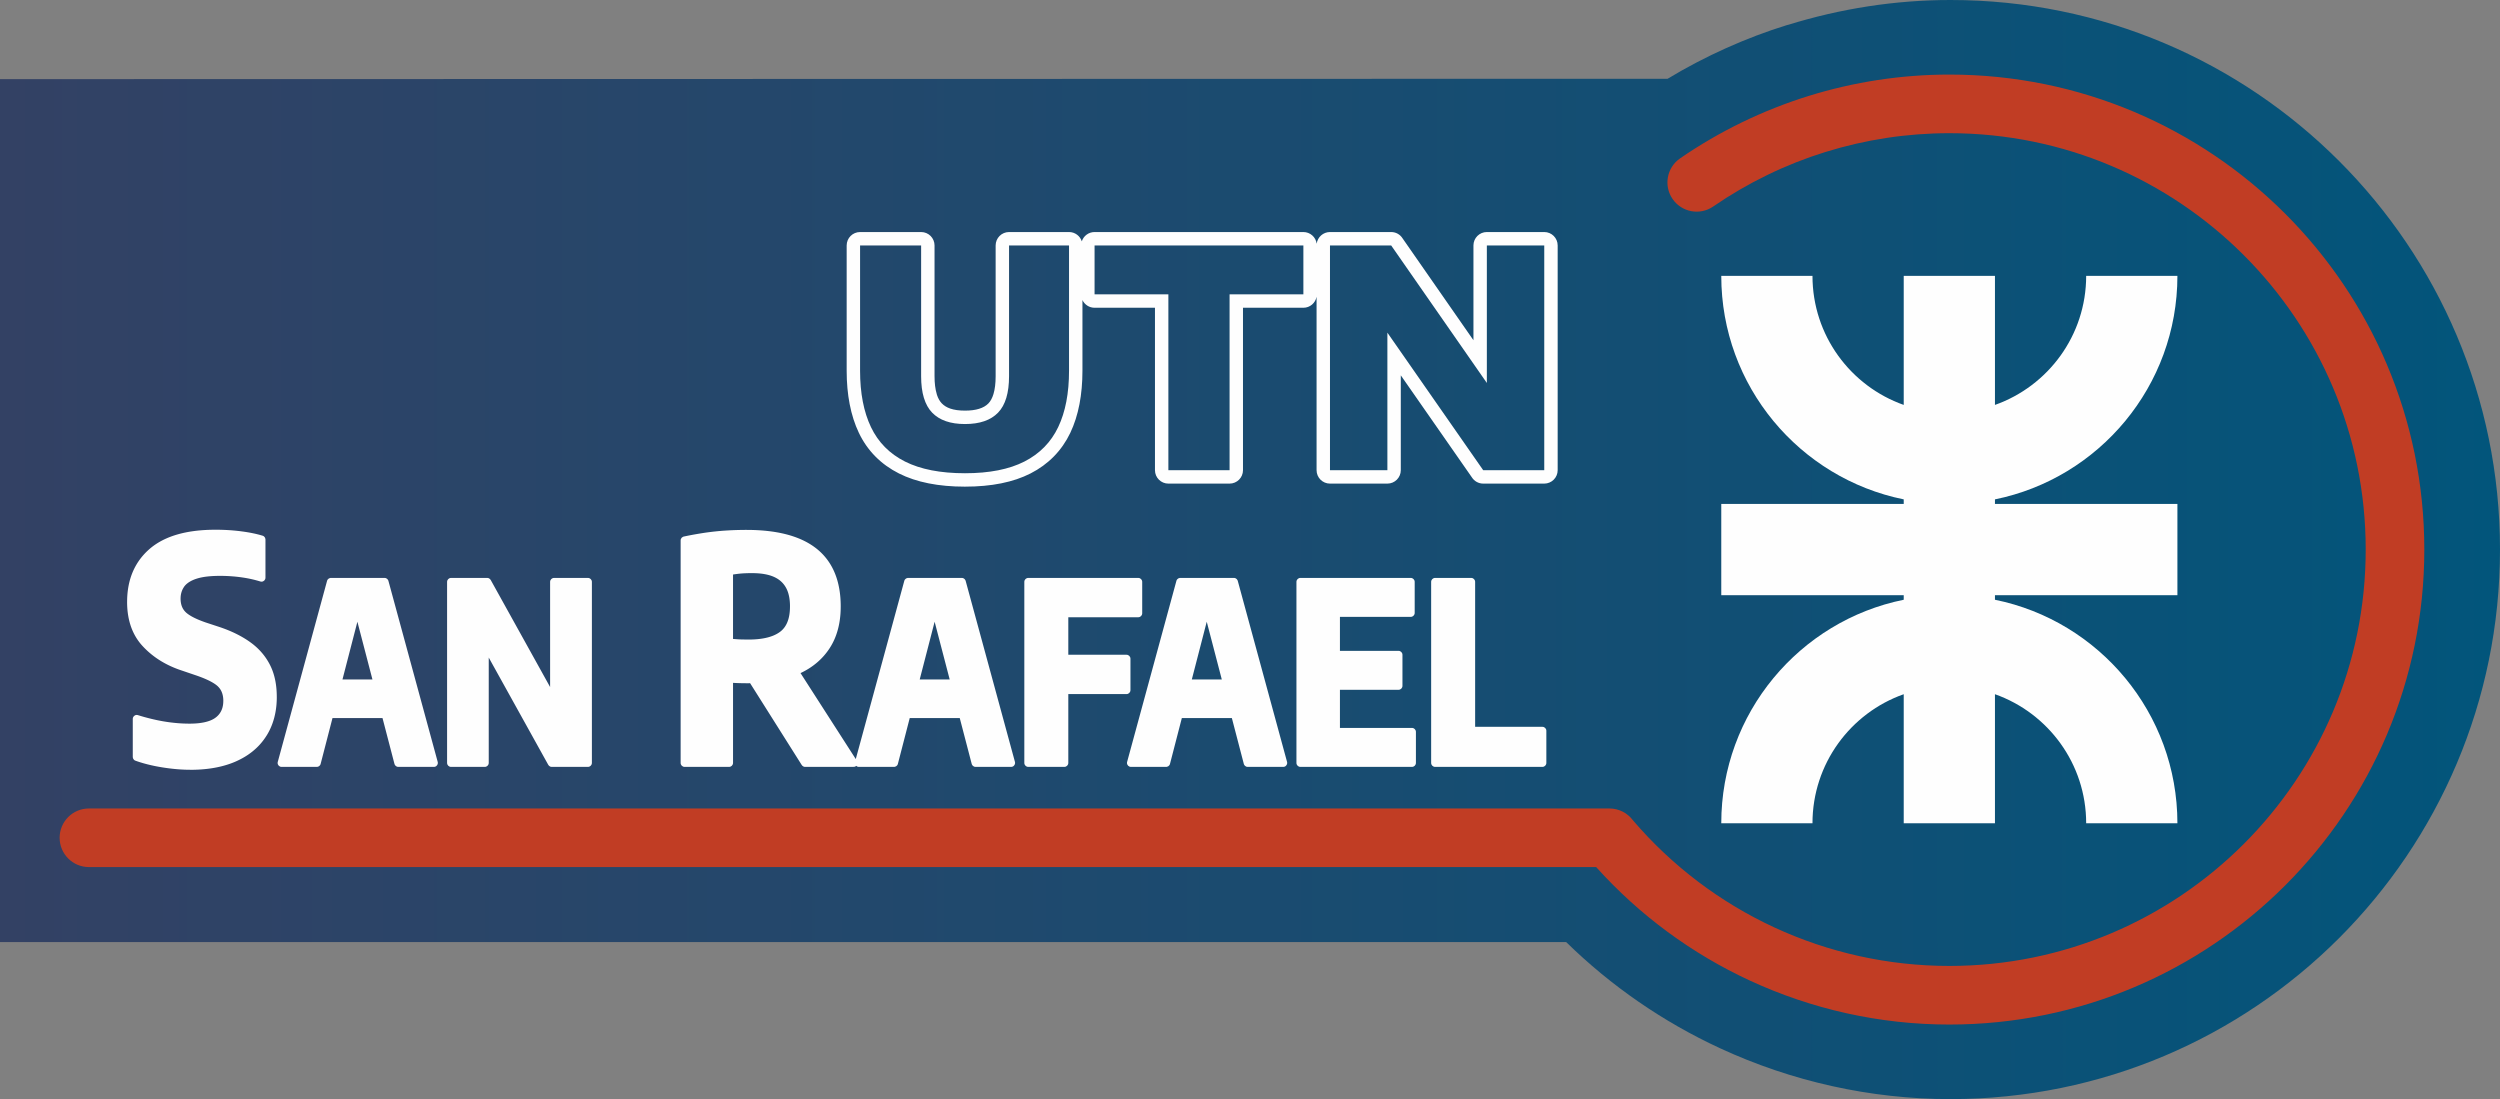
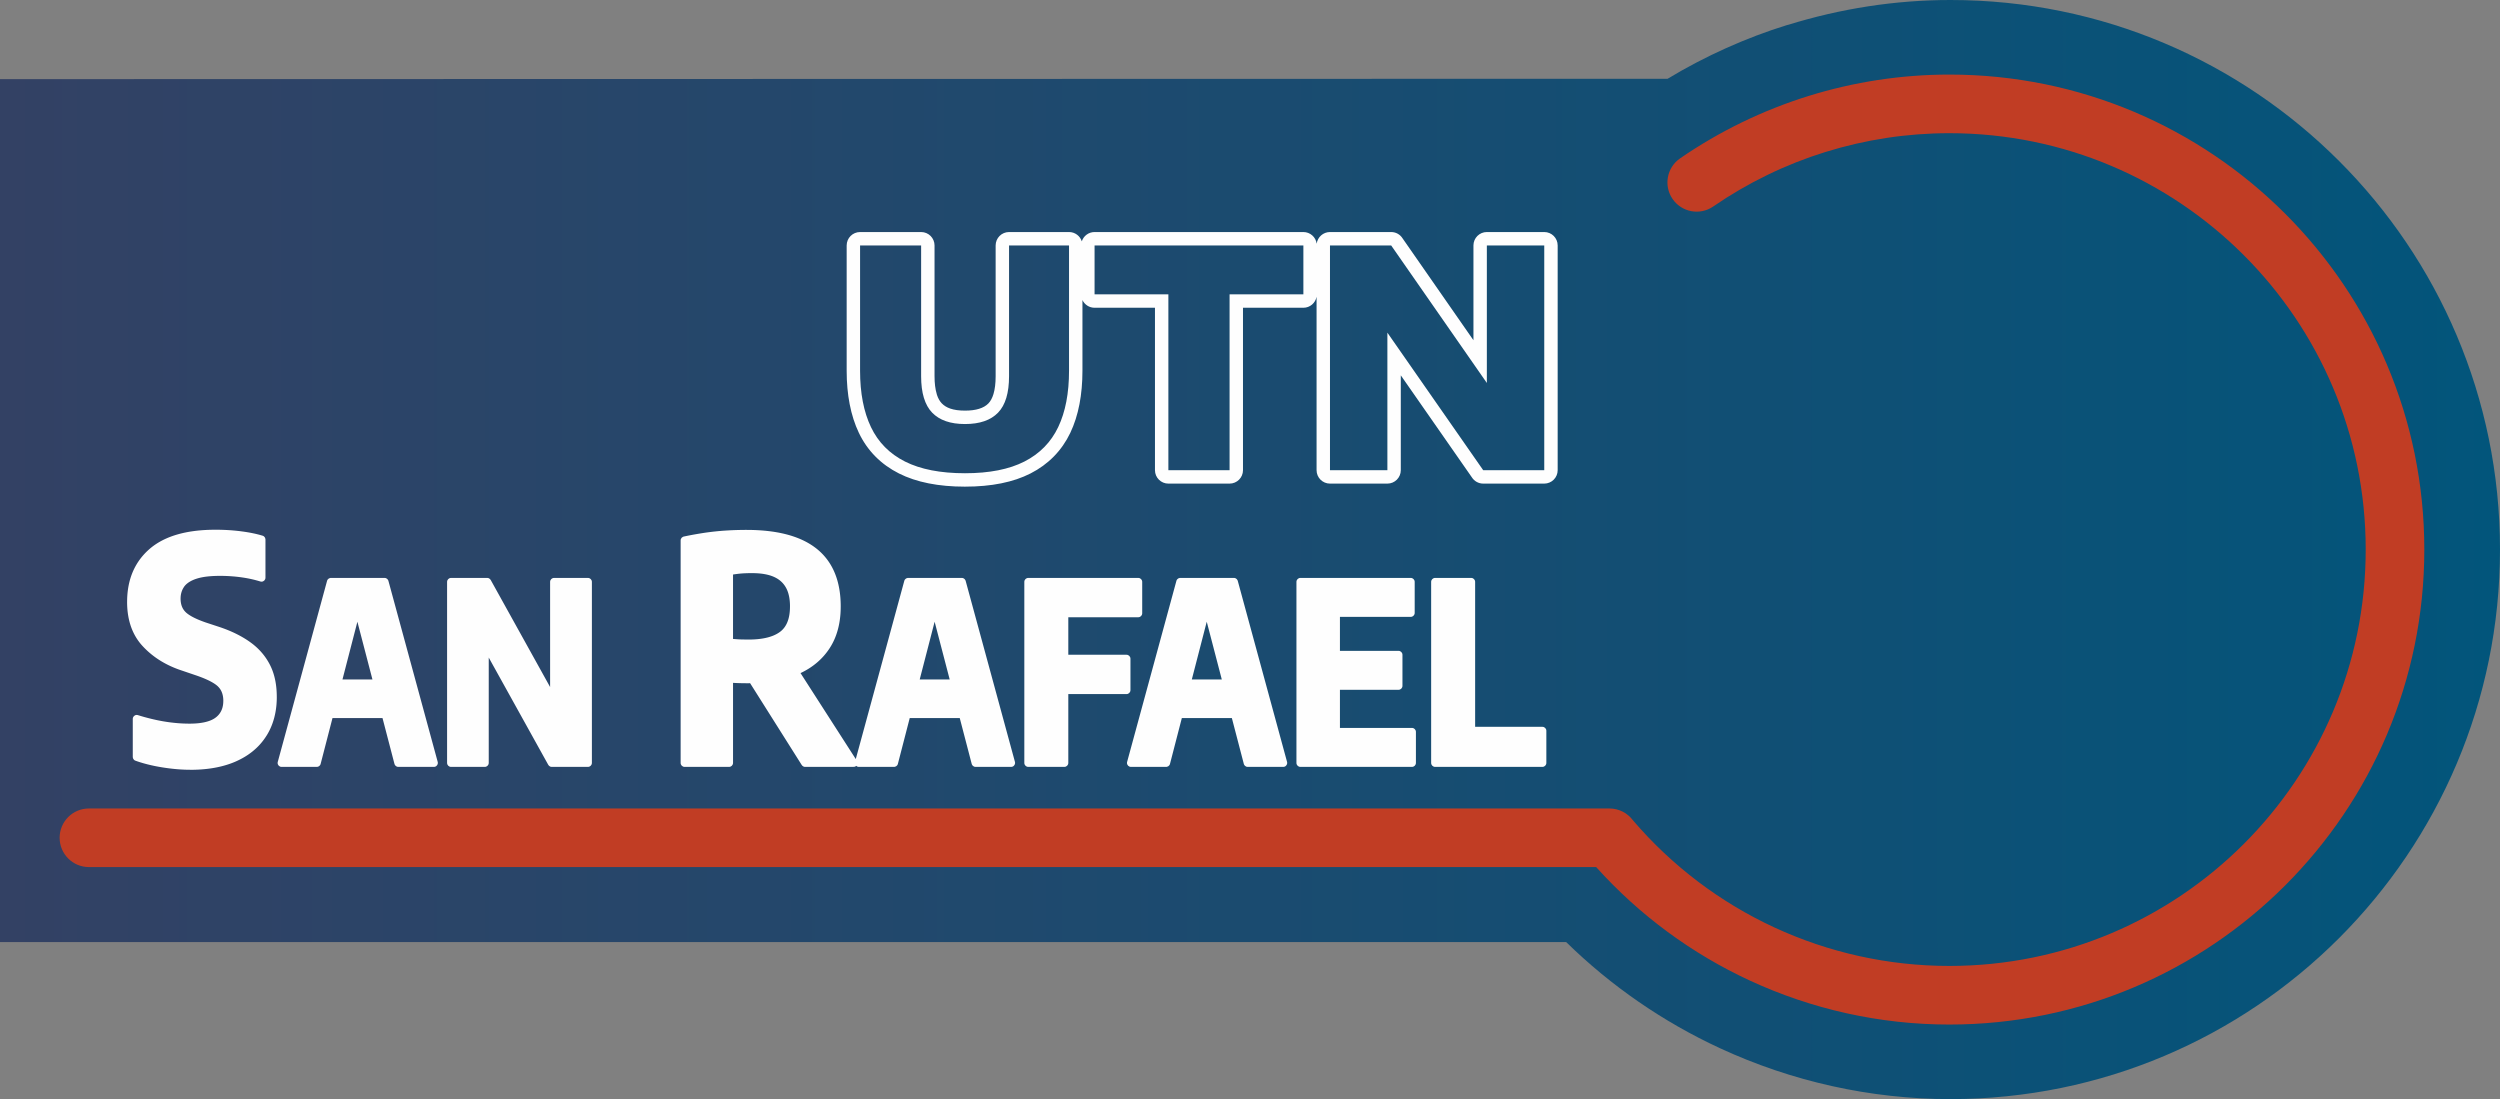
<svg xmlns="http://www.w3.org/2000/svg" xml:space="preserve" width="119.615mm" height="52.588mm" version="1.1" style="shape-rendering:geometricPrecision; text-rendering:geometricPrecision; image-rendering:optimizeQuality; fill-rule:evenodd; clip-rule:evenodd" viewBox="0 0 11957.68 5257.13">
  <rect x="0" y="0" width="11957.68" height="5257.13" fill="#808080" stroke="none" />
  <defs>
    <style type="text/css">
   
    .fil4 {fill:none}
    .fil1 {fill:#FEFEFE}
    .fil2 {fill:#FEFEFE;fill-rule:nonzero}
    .fil3 {fill:#C13D24;fill-rule:nonzero}
    .fil0 {fill:url(#id1)}
   
  </style>
    <clipPath id="id0">
      <path d="M-0 4505.92l7490.92 0c215.7,211.18 464.56,382.13 734.6,507.2 343.06,158.92 719.11,244.01 1103.62,244.01 725.82,0 1382.99,-294.23 1858.65,-769.89 475.66,-475.69 769.89,-1132.86 769.89,-1858.68 0,-725.81 -294.23,-1382.98 -769.91,-1858.64 -475.64,-475.69 -1132.78,-769.92 -1858.63,-769.92 -262.86,0 -525.25,40.72 -778.4,119.39l-1.98 0c-198.68,61.76 -391,148.02 -572.64,257.37l-7976.12 1.71c0,4220.02 0,2034.12 0,4127.45z" />
    </clipPath>
    <linearGradient id="id1" gradientUnits="userSpaceOnUse" x1="11957.68" y1="2628.56" x2="0" y2="2628.56">
      <stop offset="0" style="stop-opacity:1; stop-color:#02557B" />
      <stop offset="1" style="stop-opacity:1; stop-color:#334164" />
    </linearGradient>
  </defs>
  <g id="Capa_x0020_1">
    <path class="fil0" d="M-0 4505.92l7490.92 0c215.7,211.18 464.56,382.13 734.6,507.2 343.06,158.92 719.11,244.01 1103.62,244.01 725.82,0 1382.99,-294.23 1858.65,-769.89 475.66,-475.69 769.89,-1132.86 769.89,-1858.68 0,-725.81 -294.23,-1382.98 -769.91,-1858.64 -475.64,-475.69 -1132.78,-769.92 -1858.63,-769.92 -262.86,0 -525.25,40.72 -778.4,119.39l-1.98 0c-198.68,61.76 -391,148.02 -572.64,257.37l-7976.12 1.71c0,4220.02 0,2034.12 0,4127.45z" />
    <g style="clip-path:url(#id0)">
      <g id="_2858013486816">
        <path id="_1" class="fil1" d="M4615.72 2263.56c-117.18,0 -212.82,-18.64 -286.93,-55.92 -74.09,-37.29 -128.31,-92.24 -162.93,-164.87 -34.64,-72.66 -52.07,-162.47 -52.07,-269.5l0 -599.23 292.02 0 0 625.39c0,79.9 17.67,138.01 52.77,174.32 35.11,36.31 87.39,54.47 157.14,54.47 70.21,0 123,-18.16 158.1,-54.47 35.11,-36.32 52.53,-94.42 52.53,-174.32l0 -625.39 286.91 0 0 599.23c0,107.04 -17.19,196.85 -51.81,269.5 -34.61,72.63 -88.6,127.58 -161.74,164.87 -73.11,37.28 -167.78,55.92 -283.99,55.92zm972.7 -14.52l0 -841.12 -353.01 0 0 -233.88 998.74 0 0 233.88 -353.02 0 0 841.12 -292.72 0zm772.97 0l0 -1075 292.73 0 457.6 657.75 0 -657.75 274.56 0 0 1075 -291.99 0 -458.34 -657.9 0 657.9 -274.56 0zm-1745.67 78.66c-127.08,0 -232.33,-21.02 -315.73,-62.96 -43.25,-21.77 -80.94,-48.94 -113.06,-81.45 -32.31,-32.7 -58.64,-70.4 -78.92,-112.96 -19.59,-41.09 -34.31,-86.95 -44.08,-137.53 -9.51,-49.18 -14.28,-102.42 -14.28,-159.54l0 -599.23c0,-35.42 28.72,-64.14 64.14,-64.14l292.02 0c35.42,0 64.15,28.72 64.15,64.14l0 625.39c0,33.67 3.51,62.01 10.45,84.96l1.21 4.66c5.67,16.87 13.39,30.35 23.05,40.37 10.5,10.86 23.97,19.17 40.29,24.82 18.91,6.54 42.5,9.84 70.77,9.84 52.26,0 89.72,-11.59 112.02,-34.66 10.3,-10.67 18.37,-25.63 24.11,-44.76 6.89,-22.93 10.36,-51.36 10.36,-85.23l0 -625.39c0,-35.42 28.72,-64.14 64.14,-64.14l286.91 0c28.58,0 52.77,18.68 61.06,44.51 8.32,-25.82 32.51,-44.51 61.09,-44.51l998.74 0c32.63,0 59.58,24.38 63.61,55.92 4.05,-31.54 31,-55.92 63.63,-55.92l292.73 0c22.88,0 42.96,12 54.32,30.03l339.14 487.47 0 -453.36c0,-35.42 28.73,-64.14 64.14,-64.14l274.56 0c35.42,0 64.15,28.72 64.15,64.14l0 1075c0,35.41 -28.73,64.14 -64.15,64.14l-291.99 0c-22.86,0 -42.94,-11.98 -54.3,-29.99l-339.89 -487.88 0 453.73c0,35.41 -28.73,64.14 -64.15,64.14l-274.56 0c-35.42,0 -64.14,-28.73 -64.14,-64.14l0 -829.55c-5.46,29.89 -31.64,52.57 -63.1,52.57l-288.87 0 0 776.98c0,35.41 -28.73,64.14 -64.15,64.14l-292.72 0c-35.42,0 -64.14,-28.73 -64.14,-64.14l0 -776.98 -288.87 0c-25.62,0 -47.73,-15.03 -58.01,-36.75l0 337.95c0,57.14 -4.73,110.4 -14.19,159.66 -9.7,50.49 -24.33,96.36 -43.9,137.41 -20.24,42.45 -46.49,80.14 -78.64,112.94 -32,32.6 -69.33,59.8 -111.89,81.47 -82.28,41.94 -186.66,62.96 -313.06,62.96z" />
        <g>
          <path class="fil2" d="M778.05 3670.71l5.86 -37.29 0 0 4.28 0.66 4.25 0.64 4.26 0.62 4.23 0.61 4.16 0.58 4.19 0.55 4.18 0.54 4.12 0.52 4.1 0.48 4.1 0.48 4.09 0.45 4.06 0.43 4.03 0.41 4 0.39 3.97 0.36 4.01 0.34 3.96 0.34 3.88 0.3 3.93 0.27 3.92 0.27 3.85 0.24 3.86 0.21 3.84 0.21 3.79 0.17 3.8 0.16 3.75 0.14 3.77 0.1 3.73 0.1 3.72 0.07 3.69 0.06 3.66 0.03 3.66 0.01 0 37.75 -3.86 -0.01 -3.9 -0.03 -3.89 -0.06 -3.92 -0.07 -3.93 -0.1 -3.95 -0.12 -3.99 -0.14 -3.98 -0.16 -4.03 -0.19 -4.02 -0.21 -4.04 -0.23 -4.07 -0.26 -4.06 -0.27 -4.09 -0.29 -4.16 -0.32 -4.12 -0.34 -4.13 -0.36 -4.19 -0.38 -4.2 -0.41 -4.21 -0.43 -4.22 -0.45 -4.23 -0.47 -4.26 -0.48 -4.3 -0.52 -4.32 -0.54 -4.3 -0.56 -4.33 -0.57 -4.4 -0.6 -4.37 -0.63 -4.36 -0.64 -4.43 -0.66 -4.44 -0.7 0 0zm0 0c-10.3,-1.61 -17.32,-11.28 -15.71,-21.57 1.61,-10.3 11.28,-17.32 21.57,-15.71l-5.86 37.29zm-142.98 -50.09l37.75 0 -12.5 -17.76 3.45 1.22 3.5 1.21 3.51 1.2 3.52 1.17 3.56 1.16 3.59 1.13 3.63 1.13 3.66 1.11 3.66 1.09 3.69 1.07 3.72 1.05 3.75 1.03 3.78 1.03 3.79 0.99 3.82 0.98 3.87 0.97 3.88 0.95 3.9 0.93 3.94 0.92 3.95 0.89 3.98 0.88 4 0.85 4.04 0.85 4.05 0.82 4.09 0.8 4.13 0.8 4.12 0.77 4.16 0.75 4.18 0.73 4.19 0.71 4.26 0.7 4.26 0.69 -5.86 37.29 -4.44 -0.71 -4.42 -0.72 -4.41 -0.75 -4.38 -0.77 -4.36 -0.79 -4.34 -0.81 -4.29 -0.82 -4.29 -0.84 -4.27 -0.88 -4.22 -0.87 -4.22 -0.91 -4.2 -0.92 -4.17 -0.95 -4.12 -0.96 -4.12 -0.97 -4.1 -1.01 -4.05 -1.01 -4.06 -1.04 -4.03 -1.07 -3.98 -1.07 -3.97 -1.09 -3.96 -1.13 -3.93 -1.13 -3.9 -1.17 -3.86 -1.17 -3.83 -1.19 -3.83 -1.21 -3.82 -1.24 -3.78 -1.25 -3.75 -1.28 -3.72 -1.29 -3.71 -1.32 -12.5 -17.76zm12.5 17.76c-9.81,-3.52 -14.91,-14.34 -11.39,-24.14 3.52,-9.81 14.34,-14.91 24.14,-11.39l-12.76 35.53zm25.25 -199.92l0 182.15 -37.75 0 0 -182.15 24.53 -18 13.22 18zm-37.75 0c0,-10.42 8.46,-18.87 18.87,-18.87 10.42,0 18.87,8.46 18.87,18.87l-37.75 0zm104.74 3.52l-8.34 36.83 0.01 0 -2.68 -0.61 -2.66 -0.61 -2.66 -0.62 -2.65 -0.62 -2.68 -0.64 -2.65 -0.64 -2.61 -0.63 -2.67 -0.65 -2.67 -0.66 -2.59 -0.66 -2.63 -0.66 -2.65 -0.68 -2.61 -0.68 -2.62 -0.68 -2.6 -0.69 -2.6 -0.69 -2.59 -0.7 -2.59 -0.7 -2.63 -0.72 -2.57 -0.73 -2.59 -0.72 -2.56 -0.73 -2.57 -0.73 -2.55 -0.74 -2.57 -0.75 -2.58 -0.76 -2.54 -0.76 -2.54 -0.77 -2.54 -0.77 -2.53 -0.78 -2.52 -0.78 -2.52 -0.79 11.32 -36.01 2.42 0.75 2.44 0.76 2.43 0.74 2.44 0.75 2.46 0.73 2.46 0.74 2.42 0.72 2.47 0.71 2.47 0.72 2.49 0.71 2.48 0.71 2.49 0.7 2.49 0.69 2.47 0.68 2.51 0.68 2.51 0.68 2.52 0.67 2.52 0.67 2.52 0.66 2.53 0.66 2.51 0.64 2.53 0.64 2.59 0.64 2.51 0.64 2.53 0.61 2.59 0.63 2.57 0.62 2.54 0.6 2.57 0.6 2.58 0.6 2.58 0.59 2.58 0.59 0.01 0zm-0.01 0c10.17,2.29 16.54,12.41 14.26,22.57 -2.29,10.17 -12.41,16.54 -22.57,14.26l8.32 -36.83zm83.16 14.3l-4.46 37.49 0.01 0 -2.78 -0.33 -2.76 -0.35 -2.72 -0.34 -2.76 -0.36 -2.73 -0.36 -2.75 -0.37 -2.75 -0.39 -2.72 -0.39 -2.77 -0.4 -2.72 -0.42 -2.71 -0.41 -2.77 -0.43 -2.73 -0.44 -2.71 -0.45 -2.7 -0.45 -2.73 -0.46 -2.72 -0.47 -2.73 -0.48 -2.72 -0.49 -2.72 -0.51 -2.68 -0.5 -2.69 -0.51 -2.71 -0.52 -2.75 -0.54 -2.68 -0.55 -2.67 -0.54 -2.75 -0.57 -2.67 -0.57 -2.7 -0.57 -2.71 -0.6 -2.66 -0.59 -2.7 -0.6 8.34 -36.83 2.56 0.58 2.6 0.57 2.55 0.56 2.58 0.55 2.59 0.55 2.53 0.53 2.61 0.52 2.6 0.53 2.55 0.5 2.57 0.5 2.61 0.49 2.62 0.5 2.58 0.47 2.58 0.47 2.59 0.46 2.58 0.45 2.59 0.44 2.62 0.43 2.63 0.43 2.59 0.42 2.57 0.41 2.63 0.39 2.64 0.4 2.57 0.38 2.64 0.37 2.61 0.37 2.61 0.35 2.65 0.36 2.62 0.34 2.66 0.34 2.62 0.33 2.62 0.31 0.01 0zm-0.01 0c10.35,1.22 17.74,10.62 16.52,20.96 -1.22,10.35 -10.62,17.74 -20.96,16.52l4.44 -37.49zm83.37 5.01l0 37.75 0 0 -2.72 -0.01 -2.73 -0.01 -2.73 -0.03 -2.72 -0.03 -2.73 -0.05 -2.74 -0.05 -2.74 -0.07 -2.73 -0.07 -2.74 -0.1 -2.73 -0.09 -2.74 -0.11 -2.74 -0.12 -2.77 -0.13 -2.71 -0.14 -2.75 -0.15 -2.74 -0.16 -2.75 -0.16 -2.74 -0.19 -2.75 -0.18 -2.78 -0.21 -2.72 -0.21 -2.75 -0.22 -2.75 -0.24 -2.76 -0.23 -2.79 -0.26 -2.73 -0.26 -2.76 -0.27 -2.76 -0.29 -2.75 -0.28 -2.77 -0.31 -2.76 -0.31 -2.77 -0.33 4.46 -37.49 2.63 0.31 2.62 0.29 2.63 0.29 2.63 0.28 2.62 0.27 2.62 0.25 2.65 0.26 2.59 0.24 2.62 0.23 2.61 0.22 2.61 0.2 2.66 0.21 2.58 0.19 2.61 0.18 2.6 0.17 2.61 0.16 2.6 0.16 2.61 0.13 2.63 0.14 2.57 0.13 2.6 0.1 2.6 0.11 2.59 0.09 2.6 0.08 2.59 0.07 2.6 0.07 2.58 0.05 2.59 0.05 2.58 0.03 2.59 0.03 2.59 0.01 2.58 0.01 0 0zm0 0c10.42,0 18.87,8.46 18.87,18.87 0,10.42 -8.46,18.87 -18.87,18.87l0 -37.75zm125.92 -29.68l23.21 29.79 0 -0.01 -3.24 2.44 -3.33 2.35 -3.45 2.27 -3.54 2.18 -3.63 2.08 -3.72 2 -3.82 1.91 -3.92 1.83 -3.99 1.73 -4.05 1.65 -4.2 1.59 -4.27 1.48 -4.35 1.42 -4.46 1.34 -4.5 1.25 -4.62 1.18 -4.72 1.11 -4.8 1.02 -4.88 0.96 -4.97 0.87 -5.06 0.81 -5.14 0.73 -5.26 0.67 -5.33 0.58 -5.4 0.53 -5.53 0.45 -5.62 0.38 -5.69 0.3 -5.77 0.24 -5.87 0.18 -5.99 0.1 -6.06 0.03 0 -37.75 5.64 -0.03 5.51 -0.1 5.43 -0.16 5.33 -0.22 5.21 -0.28 5.08 -0.34 4.97 -0.41 4.9 -0.47 4.77 -0.52 4.64 -0.59 4.54 -0.65 4.44 -0.71 4.33 -0.77 4.22 -0.82 4.1 -0.88 3.98 -0.93 3.88 -1 3.8 -1.05 3.64 -1.08 3.55 -1.16 3.43 -1.2 3.3 -1.25 3.23 -1.31 3.11 -1.35 2.98 -1.39 2.88 -1.45 2.78 -1.48 2.67 -1.54 2.56 -1.56 2.43 -1.61 2.37 -1.67 2.26 -1.7 0 -0.01zm0 0.01c8.22,-6.41 20.08,-4.94 26.49,3.28 6.41,8.22 4.94,20.08 -3.28,26.49l-23.21 -29.77zm35.9 -79.47l37.75 0 0 0 -0.04 4.2 -0.15 4.15 -0.23 4.09 -0.33 4.08 -0.43 4.06 -0.54 3.98 -0.62 3.92 -0.72 3.89 -0.83 3.86 -0.92 3.79 -1.02 3.75 -1.14 3.74 -1.23 3.64 -1.32 3.61 -1.45 3.57 -1.53 3.49 -1.65 3.44 -1.72 3.38 -1.86 3.36 -1.94 3.25 -2.03 3.19 -2.16 3.16 -2.24 3.07 -2.32 3 -2.43 2.93 -2.54 2.91 -2.64 2.81 -2.69 2.71 -2.79 2.66 -2.9 2.61 -2.98 2.53 -3.06 2.46 -23.21 -29.79 2.26 -1.8 2.16 -1.83 2.08 -1.87 2.01 -1.92 1.95 -1.97 1.84 -1.97 1.76 -1.99 1.69 -2.07 1.64 -2.1 1.56 -2.15 1.48 -2.16 1.41 -2.23 1.36 -2.27 1.26 -2.28 1.22 -2.36 1.15 -2.42 1.07 -2.45 1.01 -2.49 0.94 -2.55 0.89 -2.64 0.8 -2.64 0.74 -2.73 0.68 -2.79 0.61 -2.84 0.54 -2.91 0.48 -2.98 0.4 -3.02 0.33 -3.06 0.25 -3.14 0.19 -3.25 0.11 -3.27 0.04 -3.34 0 0zm0 0c0,-10.42 8.46,-18.87 18.87,-18.87 10.42,0 18.87,8.46 18.87,18.87l-37.75 0zm-25.12 -68.28l26.53 -26.85 0 0 2.25 2.28 2.16 2.31 2.13 2.39 2.05 2.46 1.97 2.48 1.89 2.54 1.83 2.58 1.76 2.66 1.69 2.68 1.61 2.73 1.52 2.75 1.48 2.83 1.4 2.9 1.32 2.91 1.24 2.95 1.17 2.99 1.09 3.04 1.02 3.06 0.95 3.1 0.88 3.16 0.8 3.18 0.72 3.21 0.66 3.25 0.59 3.29 0.51 3.31 0.45 3.35 0.37 3.38 0.31 3.42 0.23 3.45 0.17 3.47 0.1 3.51 0.03 3.54 -37.75 0 -0.03 -2.82 -0.08 -2.77 -0.13 -2.73 -0.19 -2.69 -0.23 -2.62 -0.29 -2.58 -0.33 -2.53 -0.39 -2.49 -0.43 -2.43 -0.48 -2.39 -0.54 -2.35 -0.58 -2.3 -0.62 -2.24 -0.67 -2.2 -0.72 -2.18 -0.77 -2.12 -0.81 -2.07 -0.86 -2.05 -0.9 -1.99 -0.94 -1.94 -1 -1.91 -1.06 -1.91 -1.09 -1.85 -1.13 -1.82 -1.18 -1.76 -1.23 -1.74 -1.29 -1.72 -1.33 -1.68 -1.37 -1.64 -1.43 -1.61 -1.5 -1.61 -1.53 -1.56 0 0zm0 0c-7.41,-7.32 -7.48,-19.28 -0.16,-26.69 7.32,-7.41 19.28,-7.48 26.69,-0.16l-26.53 26.85zm-107.66 -54.3l12.16 -35.75 -0.02 0 5.33 1.82 5.23 1.83 5.13 1.84 5.02 1.84 4.91 1.84 4.84 1.86 4.73 1.86 4.64 1.87 4.52 1.87 4.44 1.89 4.34 1.89 4.22 1.9 4.14 1.9 4.04 1.92 3.95 1.92 3.84 1.95 3.75 1.93 3.68 1.97 3.56 1.98 3.46 1.98 3.36 2 3.29 2.01 3.2 2.05 3.08 2.04 2.99 2.07 2.93 2.11 2.8 2.11 2.71 2.12 2.63 2.17 2.52 2.18 2.47 2.24 2.34 2.26 -26.53 26.85 -1.6 -1.54 -1.69 -1.54 -1.84 -1.58 -1.95 -1.61 -2.07 -1.62 -2.18 -1.65 -2.27 -1.63 -2.43 -1.67 -2.52 -1.68 -2.62 -1.67 -2.75 -1.69 -2.88 -1.7 -3 -1.72 -3.1 -1.72 -3.18 -1.71 -3.33 -1.73 -3.44 -1.73 -3.53 -1.72 -3.68 -1.74 -3.76 -1.74 -3.9 -1.74 -3.98 -1.75 -4.1 -1.73 -4.22 -1.75 -4.32 -1.75 -4.43 -1.74 -4.54 -1.74 -4.67 -1.74 -4.76 -1.76 -4.87 -1.74 -4.97 -1.75 -5.09 -1.74 -0.02 0zm0.02 0c-9.87,-3.34 -15.16,-14.07 -11.82,-23.93 3.34,-9.87 14.07,-15.16 23.93,-11.82l-12.12 35.75zm-61.02 -60.63l73.16 24.88 -12.16 35.75 -73.16 -24.88 -0.08 -0.03 12.24 -35.72zm-12.16 35.75c-9.87,-3.35 -15.15,-14.09 -11.8,-23.95 3.35,-9.87 14.09,-15.15 23.95,-11.8l-12.16 35.75zm-181.48 -116.11l27.89 -25.43 0.01 0 4.06 4.38 4.11 4.3 4.21 4.24 4.27 4.18 4.33 4.09 4.4 4.02 4.49 3.97 4.54 3.88 4.63 3.82 4.71 3.77 4.76 3.69 4.84 3.61 4.91 3.55 4.98 3.47 5.07 3.42 5.14 3.34 5.2 3.27 5.29 3.21 5.37 3.14 5.42 3.07 5.51 2.99 5.6 2.94 5.65 2.87 5.72 2.78 5.82 2.72 5.89 2.66 5.97 2.59 6.04 2.52 6.12 2.45 6.19 2.37 6.28 2.31 6.35 2.24 -12.32 35.69 -6.83 -2.4 -6.76 -2.49 -6.69 -2.57 -6.62 -2.65 -6.54 -2.72 -6.47 -2.81 -6.39 -2.88 -6.3 -2.96 -6.26 -3.04 -6.17 -3.13 -6.08 -3.18 -6.03 -3.29 -5.94 -3.35 -5.87 -3.44 -5.79 -3.51 -5.72 -3.59 -5.64 -3.68 -5.55 -3.74 -5.5 -3.83 -5.41 -3.91 -5.34 -3.99 -5.26 -4.07 -5.17 -4.13 -5.11 -4.22 -5.02 -4.3 -4.95 -4.37 -4.88 -4.46 -4.79 -4.53 -4.71 -4.6 -4.63 -4.68 -4.57 -4.76 -4.48 -4.84 0.01 0zm-0.01 0c-7.02,-7.7 -6.46,-19.65 1.24,-26.67 7.7,-7.02 19.65,-6.46 26.67,1.24l-27.91 25.43zm-72.72 -209.73l37.75 0 0 0 0.07 7.29 0.19 7.21 0.32 7.11 0.43 6.99 0.57 6.88 0.7 6.8 0.81 6.68 0.94 6.57 1.07 6.49 1.19 6.38 1.3 6.27 1.44 6.19 1.54 6.08 1.67 5.95 1.8 5.88 1.91 5.78 2.04 5.68 2.16 5.59 2.27 5.49 2.38 5.38 2.52 5.3 2.63 5.22 2.75 5.11 2.87 5.02 2.99 4.93 3.11 4.84 3.24 4.76 3.35 4.68 3.48 4.58 3.6 4.5 3.71 4.4 3.84 4.33 -27.89 25.43 -4.5 -5.05 -4.35 -5.16 -4.2 -5.26 -4.06 -5.36 -3.93 -5.46 -3.78 -5.56 -3.65 -5.68 -3.49 -5.77 -3.35 -5.86 -3.21 -5.97 -3.07 -6.06 -2.92 -6.16 -2.78 -6.26 -2.63 -6.35 -2.48 -6.45 -2.34 -6.54 -2.19 -6.62 -2.06 -6.72 -1.91 -6.83 -1.76 -6.9 -1.62 -6.99 -1.48 -7.09 -1.33 -7.16 -1.19 -7.27 -1.06 -7.35 -0.91 -7.44 -0.76 -7.52 -0.63 -7.62 -0.49 -7.71 -0.34 -7.79 -0.21 -7.87 -0.07 -7.97 0 0zm0 0c0,-10.42 8.46,-18.87 18.87,-18.87 10.42,0 18.87,8.46 18.87,18.87l-37.75 0zm107.48 -253.25l24.71 28.55 0 -0.01 -5.83 5.2 -5.64 5.3 -5.44 5.4 -5.25 5.52 -5.07 5.63 -4.88 5.76 -4.69 5.85 -4.5 5.97 -4.32 6.08 -4.12 6.2 -3.96 6.32 -3.77 6.43 -3.57 6.54 -3.41 6.69 -3.22 6.79 -3.03 6.92 -2.87 7.04 -2.67 7.15 -2.49 7.31 -2.32 7.41 -2.13 7.55 -1.95 7.67 -1.76 7.81 -1.59 7.94 -1.4 8.07 -1.21 8.19 -1.02 8.35 -0.85 8.47 -0.66 8.61 -0.47 8.73 -0.28 8.86 -0.1 9.02 -37.75 0 0.1 -9.8 0.3 -9.7 0.53 -9.57 0.72 -9.47 0.93 -9.33 1.14 -9.23 1.35 -9.11 1.56 -9.01 1.77 -8.88 1.98 -8.75 2.19 -8.65 2.41 -8.53 2.62 -8.39 2.83 -8.27 3.05 -8.17 3.25 -8.02 3.47 -7.9 3.7 -7.79 3.89 -7.63 4.11 -7.52 4.33 -7.39 4.52 -7.24 4.74 -7.12 4.96 -6.98 5.16 -6.85 5.37 -6.71 5.58 -6.56 5.77 -6.43 5.99 -6.3 6.2 -6.16 6.4 -6 6.59 -5.86 0 -0.01zm0 0.01c7.88,-6.82 19.8,-5.97 26.62,1.91 6.82,7.88 5.97,19.8 -1.91,26.62l-24.71 -28.53zm315.21 -91.91l0 37.75 0 0 -12.26 0.09 -12.07 0.25 -11.85 0.42 -11.65 0.57 -11.44 0.75 -11.23 0.91 -11.03 1.08 -10.82 1.24 -10.63 1.41 -10.4 1.56 -10.21 1.73 -9.99 1.89 -9.79 2.05 -9.58 2.21 -9.36 2.37 -9.18 2.54 -8.96 2.7 -8.76 2.84 -8.54 3.01 -8.36 3.16 -8.13 3.31 -7.94 3.48 -7.73 3.62 -7.53 3.78 -7.33 3.93 -7.14 4.1 -6.93 4.24 -6.74 4.39 -6.55 4.55 -6.34 4.69 -6.15 4.85 -5.97 5.01 -24.71 -28.55 6.85 -5.75 7.07 -5.57 7.26 -5.37 7.47 -5.19 7.66 -4.99 7.85 -4.8 8.06 -4.62 8.25 -4.43 8.45 -4.24 8.63 -4.04 8.82 -3.86 9.03 -3.69 9.2 -3.48 9.4 -3.31 9.6 -3.12 9.76 -2.92 9.96 -2.76 10.16 -2.57 10.34 -2.39 10.53 -2.21 10.71 -2.03 10.91 -1.85 11.08 -1.66 11.27 -1.49 11.46 -1.32 11.67 -1.14 11.83 -0.95 12.04 -0.79 12.21 -0.61 12.41 -0.44 12.59 -0.25 12.78 -0.09 0 0zm0 0c10.42,0 18.87,8.46 18.87,18.87 0,10.42 -8.46,18.87 -18.87,18.87l0 -37.75zm122.11 7.49l-4.76 37.45 -0.02 0 -3.52 -0.44 -3.51 -0.43 -3.54 -0.41 -3.56 -0.4 -3.56 -0.39 -3.53 -0.37 -3.58 -0.35 -3.61 -0.35 -3.59 -0.33 -3.61 -0.31 -3.63 -0.31 -3.62 -0.29 -3.61 -0.28 -3.65 -0.25 -3.68 -0.25 -3.66 -0.23 -3.67 -0.22 -3.67 -0.2 -3.69 -0.19 -3.71 -0.18 -3.7 -0.15 -3.75 -0.15 -3.72 -0.14 -3.75 -0.11 -3.74 -0.11 -3.76 -0.09 -3.79 -0.08 -3.77 -0.07 -3.77 -0.05 -3.78 -0.03 -3.83 -0.02 -3.81 -0.01 0 -37.75 3.95 0.01 3.93 0.02 3.94 0.03 3.95 0.05 3.93 0.07 3.89 0.08 3.9 0.09 3.9 0.11 3.89 0.13 3.88 0.14 3.85 0.15 3.86 0.17 3.85 0.18 3.85 0.19 3.83 0.22 3.83 0.22 3.82 0.25 3.78 0.25 3.81 0.27 3.81 0.28 3.78 0.31 3.75 0.31 3.77 0.33 3.75 0.35 3.71 0.35 3.74 0.37 3.75 0.39 3.72 0.41 3.68 0.42 3.7 0.43 3.69 0.45 3.68 0.46 -0.02 0zm0.02 0c10.34,1.32 17.64,10.79 16.32,21.12 -1.32,10.34 -10.79,17.64 -21.12,16.32l4.8 -37.45zm116.93 39.2l-37.75 0 13.36 18.05 -2.6 -0.79 -2.6 -0.77 -2.63 -0.75 -2.72 -0.76 -2.71 -0.75 -2.72 -0.72 -2.73 -0.72 -2.81 -0.7 -2.83 -0.71 -2.87 -0.68 -2.89 -0.69 -2.87 -0.66 -2.96 -0.66 -2.95 -0.65 -3 -0.62 -3.04 -0.64 -3.07 -0.61 -3.09 -0.61 -3.1 -0.59 -3.14 -0.58 -3.16 -0.57 -3.21 -0.56 -3.24 -0.56 -3.24 -0.53 -3.29 -0.53 -3.34 -0.51 -3.35 -0.51 -3.39 -0.5 -3.39 -0.49 -3.45 -0.47 -3.47 -0.47 -3.49 -0.45 4.76 -37.45 3.67 0.47 3.61 0.49 3.59 0.49 3.59 0.51 3.55 0.52 3.51 0.53 3.48 0.55 3.45 0.55 3.46 0.57 3.4 0.58 3.37 0.58 3.38 0.61 3.32 0.62 3.32 0.63 3.27 0.65 3.23 0.65 3.22 0.66 3.2 0.68 3.17 0.69 3.14 0.7 3.15 0.72 3.07 0.73 3.05 0.74 3.03 0.75 3.01 0.76 3.01 0.78 2.98 0.8 2.93 0.81 2.86 0.8 2.91 0.83 2.88 0.85 2.82 0.85 13.36 18.05zm-13.36 -18.05c9.97,3.04 15.57,13.61 12.54,23.57 -3.04,9.97 -13.61,15.57 -23.57,12.54l11.04 -36.11zm-24.39 200.92l0 -182.87 37.75 0 0 182.87 -24.48 18.02 -13.27 -18.02zm37.75 0c0,10.42 -8.46,18.87 -18.87,18.87 -10.42,0 -18.87,-8.46 -18.87,-18.87l37.75 0zm-117.47 -2.26l5.04 -37.41 0 0 3.32 0.45 3.3 0.47 3.26 0.48 3.27 0.5 3.27 0.51 3.24 0.53 3.24 0.55 3.18 0.55 3.21 0.57 3.19 0.59 3.18 0.6 3.17 0.62 3.12 0.62 3.13 0.64 3.14 0.66 3.08 0.67 3.1 0.68 3.09 0.71 3.08 0.71 3.03 0.73 3.04 0.74 3.04 0.76 2.98 0.76 3.02 0.79 2.97 0.79 2.98 0.81 2.97 0.83 2.94 0.84 2.94 0.85 2.93 0.87 2.89 0.88 2.9 0.89 -11.22 36.05 -2.7 -0.83 -2.73 -0.82 -2.71 -0.81 -2.72 -0.79 -2.76 -0.78 -2.75 -0.77 -2.78 -0.75 -2.79 -0.75 -2.8 -0.73 -2.84 -0.72 -2.82 -0.72 -2.84 -0.68 -2.87 -0.69 -2.86 -0.67 -2.87 -0.65 -2.9 -0.64 -2.92 -0.63 -2.92 -0.62 -2.93 -0.6 -2.98 -0.6 -2.95 -0.58 -2.98 -0.56 -2.99 -0.55 -3.01 -0.53 -3.04 -0.53 -3.04 -0.51 -3.04 -0.49 -3.05 -0.49 -3.09 -0.46 -3.12 -0.46 -3.1 -0.45 -3.12 -0.43 0 0zm0 0c-10.33,-1.39 -17.57,-10.9 -16.18,-21.22 1.39,-10.33 10.9,-17.57 21.22,-16.18l-5.04 37.41zm-100.37 -6.66l0 -37.75 0 0 3.29 0.01 3.27 0.02 3.26 0.03 3.29 0.04 3.29 0.06 3.3 0.07 3.27 0.09 3.3 0.1 3.29 0.12 3.28 0.12 3.3 0.15 3.27 0.15 3.31 0.16 3.3 0.19 3.27 0.19 3.31 0.21 3.34 0.22 3.27 0.25 3.28 0.24 3.31 0.27 3.31 0.28 3.3 0.3 3.31 0.3 3.27 0.33 3.32 0.33 3.31 0.36 3.28 0.35 3.33 0.39 3.32 0.4 3.27 0.4 3.32 0.42 3.3 0.45 -5.04 37.41 -3.14 -0.41 -3.14 -0.4 -3.17 -0.4 -3.14 -0.38 -3.11 -0.35 -3.16 -0.35 -3.13 -0.34 -3.14 -0.31 -3.17 -0.31 -3.13 -0.3 -3.14 -0.28 -3.13 -0.26 -3.13 -0.25 -3.16 -0.24 -3.17 -0.23 -3.1 -0.22 -3.13 -0.19 -3.15 -0.19 -3.14 -0.17 -3.13 -0.16 -3.15 -0.15 -3.12 -0.13 -3.16 -0.12 -3.13 -0.12 -3.12 -0.08 -3.15 -0.09 -3.12 -0.07 -3.11 -0.06 -3.13 -0.04 -3.14 -0.03 -3.15 -0.02 -3.11 -0.01 0 0zm0 0c-10.42,0 -18.87,-8.46 -18.87,-18.87 0,-10.42 8.46,-18.87 18.87,-18.87l0 37.75zm-116.04 14.97l-12.76 -35.53 0.03 -0.02 3.13 -1.08 3.22 -1.07 3.25 -1 3.3 -0.98 3.37 -0.94 3.42 -0.9 3.47 -0.86 3.52 -0.82 3.58 -0.79 3.66 -0.77 3.73 -0.71 3.72 -0.68 3.8 -0.65 3.9 -0.62 3.92 -0.58 4 -0.54 4.04 -0.51 4.1 -0.48 4.15 -0.44 4.22 -0.41 4.29 -0.38 4.33 -0.34 4.42 -0.31 4.45 -0.27 4.51 -0.25 4.57 -0.21 4.63 -0.18 4.72 -0.15 4.74 -0.11 4.84 -0.08 4.87 -0.04 4.94 -0.02 0 37.75 -4.7 0.02 -4.63 0.04 -4.54 0.08 -4.5 0.11 -4.4 0.13 -4.37 0.18 -4.29 0.19 -4.21 0.23 -4.17 0.25 -4.06 0.29 -4.01 0.32 -3.93 0.34 -3.88 0.39 -3.81 0.4 -3.74 0.44 -3.68 0.45 -3.58 0.5 -3.54 0.52 -3.44 0.54 -3.4 0.59 -3.36 0.6 -3.23 0.63 -3.16 0.65 -3.12 0.69 -3.04 0.72 -2.99 0.74 -2.9 0.76 -2.81 0.78 -2.78 0.82 -2.69 0.84 -2.6 0.85 -2.55 0.9 0.03 -0.02zm-0.03 0.02c-9.82,3.5 -20.63,-1.62 -24.13,-11.44 -3.5,-9.82 1.62,-20.63 11.44,-24.13l12.7 35.57zm-55.62 37.74l-31.17 -21.29 0 -0.01 1.54 -2.18 1.59 -2.15 1.65 -2.11 1.7 -2.08 1.76 -2.04 1.81 -2 1.89 -1.99 1.9 -1.9 1.96 -1.89 2.05 -1.86 2.07 -1.82 2.13 -1.77 2.13 -1.71 2.24 -1.73 2.27 -1.66 2.31 -1.64 2.37 -1.58 2.36 -1.54 2.48 -1.55 2.51 -1.49 2.55 -1.46 2.56 -1.4 2.6 -1.38 2.7 -1.37 2.74 -1.33 2.76 -1.29 2.79 -1.25 2.81 -1.21 2.93 -1.22 2.94 -1.16 2.96 -1.14 3.03 -1.1 12.76 35.53 -2.55 0.94 -2.52 0.96 -2.44 0.96 -2.35 0.98 -2.37 1.03 -2.31 1.03 -2.22 1.03 -2.16 1.05 -2.1 1.07 -2.08 1.1 -2.04 1.12 -1.97 1.12 -1.89 1.13 -1.82 1.13 -1.84 1.2 -1.75 1.18 -1.69 1.2 -1.65 1.2 -1.56 1.21 -1.59 1.27 -1.49 1.25 -1.45 1.26 -1.37 1.26 -1.34 1.29 -1.32 1.32 -1.23 1.29 -1.21 1.34 -1.16 1.34 -1.12 1.36 -1.07 1.37 -1.03 1.39 -0.98 1.4 0 -0.01zm0 0.01c-5.88,8.61 -17.63,10.81 -26.24,4.93 -8.61,-5.88 -10.81,-17.63 -4.93,-26.24l31.17 21.31zm-16.47 55.68l-37.75 0 0 0 0.02 -2.66 0.07 -2.6 0.1 -2.62 0.16 -2.62 0.2 -2.6 0.25 -2.58 0.28 -2.53 0.34 -2.57 0.38 -2.52 0.42 -2.54 0.47 -2.51 0.52 -2.51 0.57 -2.49 0.6 -2.43 0.65 -2.47 0.69 -2.4 0.74 -2.42 0.8 -2.41 0.84 -2.4 0.9 -2.38 0.9 -2.29 0.98 -2.34 1.01 -2.29 1.06 -2.31 1.14 -2.3 1.14 -2.21 1.19 -2.21 1.24 -2.21 1.28 -2.18 1.33 -2.15 1.36 -2.13 1.43 -2.13 31.17 21.29 -1.01 1.51 -0.98 1.53 -0.95 1.55 -0.92 1.56 -0.88 1.55 -0.85 1.59 -0.84 1.63 -0.76 1.56 -0.74 1.59 -0.73 1.65 -0.68 1.64 -0.68 1.71 -0.62 1.64 -0.58 1.68 -0.56 1.69 -0.52 1.72 -0.51 1.76 -0.47 1.73 -0.44 1.81 -0.41 1.77 -0.36 1.79 -0.35 1.81 -0.3 1.82 -0.28 1.88 -0.24 1.87 -0.22 1.93 -0.19 1.9 -0.14 1.92 -0.12 1.94 -0.08 1.96 -0.05 2.02 -0.02 2 0 0zm0 0c0,10.42 -8.46,18.87 -18.87,18.87 -10.42,0 -18.87,-8.46 -18.87,-18.87l37.75 0zm22.54 63.23l-27.21 26.17 0 0 -2.03 -2.16 -2 -2.24 -1.91 -2.27 -1.86 -2.32 -1.79 -2.37 -1.72 -2.38 -1.68 -2.47 -1.6 -2.5 -1.54 -2.53 -1.46 -2.58 -1.41 -2.62 -1.34 -2.68 -1.26 -2.7 -1.18 -2.7 -1.15 -2.79 -1.07 -2.85 -0.99 -2.81 -0.92 -2.85 -0.87 -2.91 -0.81 -2.99 -0.73 -2.98 -0.65 -2.98 -0.61 -3.05 -0.53 -3.07 -0.47 -3.11 -0.4 -3.13 -0.34 -3.14 -0.29 -3.19 -0.21 -3.26 -0.15 -3.25 -0.09 -3.25 -0.03 -3.3 37.75 0 0.03 2.6 0.07 2.59 0.11 2.51 0.17 2.42 0.21 2.43 0.26 2.4 0.3 2.33 0.35 2.29 0.39 2.23 0.43 2.21 0.49 2.18 0.51 2.12 0.55 2.03 0.61 2.03 0.66 2.03 0.69 1.99 0.71 1.89 0.77 1.87 0.82 1.88 0.86 1.82 0.88 1.76 0.93 1.74 0.98 1.72 1.02 1.69 1.06 1.66 1.1 1.61 1.16 1.62 1.19 1.57 1.24 1.54 1.29 1.53 1.32 1.48 1.39 1.48 0 0zm0 0c7.22,7.51 6.99,19.47 -0.52,26.69 -7.51,7.22 -19.47,6.99 -26.69,-0.52l27.21 -26.17zm95.46 50.52l-11.84 35.85 -0.31 -0.1 -4.8 -1.7 -4.7 -1.71 -4.6 -1.7 -4.55 -1.73 -4.44 -1.73 -4.35 -1.73 -4.27 -1.76 -4.17 -1.75 -4.11 -1.78 -3.99 -1.77 -3.9 -1.78 -3.83 -1.79 -3.76 -1.81 -3.66 -1.83 -3.58 -1.83 -3.47 -1.84 -3.41 -1.85 -3.33 -1.89 -3.23 -1.89 -3.12 -1.88 -3.07 -1.91 -3.01 -1.96 -2.87 -1.93 -2.81 -1.96 -2.76 -2.02 -2.63 -2 -2.58 -2.04 -2.47 -2.05 -2.37 -2.06 -2.33 -2.11 -2.26 -2.17 -2.13 -2.16 27.21 -26.17 1.43 1.46 1.5 1.43 1.61 1.47 1.77 1.52 1.83 1.53 1.92 1.52 2.05 1.56 2.12 1.54 2.25 1.56 2.37 1.61 2.41 1.56 2.55 1.59 2.68 1.62 2.75 1.61 2.83 1.59 2.95 1.61 3.07 1.62 3.16 1.63 3.24 1.61 3.34 1.61 3.47 1.63 3.56 1.62 3.67 1.63 3.73 1.62 3.85 1.61 3.95 1.62 4.05 1.61 4.14 1.63 4.23 1.59 4.36 1.62 4.44 1.61 4.52 1.6 -0.31 -0.1zm0.31 0.1c9.84,3.44 15.04,14.22 11.6,24.05 -3.44,9.84 -14.22,15.04 -24.05,11.6l12.46 -35.65zm61.01 59.88l-73.16 -24.13 11.84 -35.85 73.16 24.13 0.2 0.07 -12.04 35.78zm11.84 -35.85c9.9,3.26 15.27,13.95 12.01,23.84 -3.26,9.9 -13.95,15.27 -23.84,12.01l11.84 -35.85zm141.58 70.6l-21.91 30.75 -0.01 -0.01 -3.44 -2.43 -3.5 -2.41 -3.53 -2.38 -3.58 -2.37 -3.61 -2.33 -3.67 -2.3 -3.71 -2.29 -3.74 -2.25 -3.82 -2.26 -3.82 -2.21 -3.86 -2.17 -3.95 -2.18 -3.95 -2.14 -4.01 -2.1 -4.06 -2.09 -4.11 -2.07 -4.13 -2.04 -4.17 -2 -4.24 -2 -4.27 -1.96 -4.31 -1.95 -4.34 -1.91 -4.4 -1.88 -4.44 -1.87 -4.49 -1.84 -4.53 -1.81 -4.56 -1.78 -4.61 -1.76 -4.67 -1.74 -4.69 -1.71 -4.74 -1.68 -4.79 -1.67 12.24 -35.71 5.05 1.75 5.02 1.78 4.97 1.81 4.93 1.84 4.89 1.86 4.86 1.9 4.81 1.93 4.77 1.96 4.72 1.97 4.7 2.02 4.66 2.05 4.61 2.07 4.55 2.1 4.52 2.12 4.49 2.16 4.45 2.2 4.39 2.21 4.36 2.25 4.33 2.28 4.29 2.32 4.21 2.32 4.22 2.37 4.16 2.41 4.08 2.4 4.08 2.45 4.03 2.49 3.99 2.52 3.95 2.55 3.9 2.57 3.85 2.6 3.82 2.63 3.78 2.67 -0.01 -0.01zm0.01 0.01c8.48,6.05 10.45,17.85 4.4,26.33 -6.05,8.48 -17.85,10.45 -26.33,4.4l21.93 -30.73zm94.35 107.91l-33.57 17.29 0.01 0 -1.85 -3.5 -1.88 -3.47 -1.94 -3.43 -1.98 -3.4 -2.02 -3.34 -2.08 -3.31 -2.13 -3.29 -2.17 -3.26 -2.21 -3.2 -2.26 -3.17 -2.33 -3.15 -2.36 -3.11 -2.4 -3.05 -2.46 -3.04 -2.51 -3 -2.55 -2.96 -2.59 -2.92 -2.67 -2.9 -2.7 -2.87 -2.74 -2.82 -2.8 -2.79 -2.86 -2.76 -2.91 -2.74 -2.93 -2.68 -3 -2.65 -3.05 -2.64 -3.09 -2.58 -3.15 -2.55 -3.22 -2.54 -3.24 -2.49 -3.3 -2.45 -3.36 -2.43 21.91 -30.75 3.76 2.73 3.74 2.77 3.68 2.83 3.6 2.84 3.57 2.89 3.53 2.96 3.45 2.96 3.42 3.03 3.37 3.08 3.29 3.1 3.24 3.14 3.2 3.19 3.16 3.24 3.08 3.27 3.03 3.3 2.99 3.36 2.93 3.4 2.87 3.44 2.82 3.48 2.78 3.53 2.7 3.57 2.65 3.59 2.6 3.65 2.55 3.68 2.49 3.72 2.43 3.75 2.38 3.81 2.34 3.86 2.26 3.88 2.22 3.93 2.16 3.97 2.09 4 0.01 0zm-0.01 0c4.77,9.26 1.13,20.65 -8.13,25.42 -9.26,4.77 -20.65,1.13 -25.42,-8.13l33.55 -17.29zm33.06 153.98l-37.75 0 0 0 -0.03 -5.06 -0.09 -5.03 -0.14 -4.95 -0.2 -4.92 -0.26 -4.86 -0.32 -4.81 -0.37 -4.76 -0.42 -4.69 -0.5 -4.65 -0.54 -4.63 -0.6 -4.56 -0.65 -4.48 -0.71 -4.45 -0.77 -4.41 -0.83 -4.34 -0.87 -4.3 -0.94 -4.25 -0.99 -4.2 -1.04 -4.11 -1.1 -4.1 -1.16 -4.05 -1.21 -3.99 -1.27 -3.92 -1.32 -3.9 -1.39 -3.85 -1.42 -3.78 -1.48 -3.72 -1.55 -3.69 -1.6 -3.65 -1.65 -3.59 -1.7 -3.54 -1.76 -3.49 33.57 -17.29 2.06 4.11 2 4.14 1.93 4.21 1.86 4.23 1.79 4.29 1.74 4.36 1.66 4.4 1.57 4.41 1.54 4.48 1.45 4.54 1.39 4.57 1.32 4.61 1.26 4.66 1.2 4.73 1.11 4.76 1.06 4.79 0.99 4.84 0.93 4.88 0.85 4.93 0.81 4.97 0.73 5.04 0.66 5.06 0.6 5.09 0.54 5.15 0.48 5.21 0.41 5.24 0.34 5.27 0.28 5.34 0.22 5.36 0.16 5.41 0.09 5.45 0.03 5.5 0 0zm0 0c0,10.42 -8.46,18.87 -18.87,18.87 -10.42,0 -18.87,-8.46 -18.87,-18.87l37.75 0zm-49.2 185.82l-32.01 -20.01 0 -0.01 2.67 -4.36 2.58 -4.39 2.5 -4.47 2.42 -4.51 2.32 -4.54 2.24 -4.62 2.16 -4.65 2.08 -4.72 1.99 -4.77 1.9 -4.81 1.82 -4.87 1.75 -4.92 1.65 -4.98 1.58 -5.04 1.48 -5.07 1.4 -5.14 1.32 -5.2 1.23 -5.25 1.15 -5.31 1.07 -5.37 0.98 -5.42 0.9 -5.48 0.81 -5.52 0.72 -5.6 0.65 -5.67 0.56 -5.68 0.47 -5.77 0.39 -5.84 0.29 -5.87 0.22 -5.94 0.13 -6.01 0.05 -6.06 37.75 0 -0.05 6.6 -0.13 6.55 -0.24 6.5 -0.33 6.45 -0.43 6.4 -0.51 6.35 -0.62 6.32 -0.71 6.23 -0.8 6.2 -0.91 6.16 -1 6.1 -1.1 6.06 -1.19 5.99 -1.29 5.95 -1.39 5.89 -1.48 5.84 -1.58 5.8 -1.68 5.75 -1.78 5.68 -1.87 5.64 -1.97 5.58 -2.06 5.53 -2.18 5.49 -2.27 5.41 -2.36 5.38 -2.46 5.31 -2.56 5.26 -2.66 5.22 -2.76 5.13 -2.84 5.09 -2.96 5.05 -3.05 4.98 0 -0.01zm0 0.01c-5.53,8.84 -17.18,11.52 -26.02,5.99 -8.84,-5.53 -11.52,-17.18 -5.99,-26.02l32.01 20.03zm-142.83 121.3l-15.55 -34.41 0 0 5.2 -2.4 5.12 -2.46 5.03 -2.52 4.96 -2.59 4.85 -2.64 4.8 -2.71 4.7 -2.76 4.62 -2.82 4.53 -2.88 4.46 -2.96 4.38 -3 4.3 -3.07 4.21 -3.12 4.13 -3.19 4.06 -3.25 3.99 -3.31 3.89 -3.36 3.81 -3.43 3.75 -3.49 3.65 -3.54 3.59 -3.63 3.51 -3.66 3.42 -3.73 3.36 -3.81 3.28 -3.85 3.19 -3.91 3.13 -3.99 3.05 -4.05 2.98 -4.12 2.91 -4.17 2.81 -4.23 2.75 -4.3 32.01 20.01 -3.13 4.92 -3.25 4.85 -3.31 4.77 -3.4 4.7 -3.49 4.63 -3.57 4.55 -3.67 4.51 -3.76 4.41 -3.82 4.33 -3.94 4.29 -4.01 4.2 -4.09 4.11 -4.19 4.08 -4.27 3.97 -4.35 3.91 -4.45 3.84 -4.51 3.75 -4.6 3.69 -4.69 3.61 -4.77 3.54 -4.86 3.47 -4.92 3.38 -5.02 3.32 -5.11 3.24 -5.18 3.18 -5.26 3.08 -5.34 3.03 -5.43 2.94 -5.5 2.87 -5.59 2.8 -5.66 2.72 -5.74 2.66 0 0zm0 0c-9.5,4.29 -20.69,0.07 -24.98,-9.43 -4.29,-9.5 -0.07,-20.69 9.43,-24.98l15.55 34.41zm-221.14 41.66l0 -37.75 0 0 7.6 -0.04 7.52 -0.12 7.44 -0.18 7.36 -0.28 7.3 -0.34 7.22 -0.42 7.15 -0.49 7.05 -0.57 7 -0.65 6.93 -0.72 6.83 -0.79 6.77 -0.88 6.7 -0.94 6.59 -1.02 6.55 -1.1 6.47 -1.17 6.38 -1.24 6.33 -1.32 6.23 -1.38 6.15 -1.47 6.09 -1.54 6.01 -1.6 5.94 -1.69 5.87 -1.75 5.77 -1.82 5.71 -1.9 5.62 -1.97 5.56 -2.05 5.5 -2.12 5.4 -2.18 5.35 -2.26 5.26 -2.33 15.55 34.41 -5.84 2.57 -5.89 2.5 -5.98 2.42 -6.04 2.32 -6.1 2.25 -6.2 2.17 -6.27 2.08 -6.33 2 -6.39 1.91 -6.46 1.83 -6.55 1.76 -6.59 1.66 -6.69 1.59 -6.75 1.5 -6.81 1.42 -6.88 1.34 -6.95 1.25 -7.01 1.18 -7.11 1.1 -7.14 1 -7.23 0.94 -7.31 0.85 -7.35 0.76 -7.42 0.69 -7.51 0.61 -7.57 0.53 -7.64 0.44 -7.7 0.36 -7.78 0.28 -7.84 0.2 -7.9 0.12 -7.98 0.04 0 0zm0 0c-10.42,0 -18.87,-8.46 -18.87,-18.87 0,-10.42 8.46,-18.87 18.87,-18.87l0 37.75zm2382.61 -1097.16l0 1064.4 -37.75 0 0 -1064.4 14.95 -18.46 22.8 18.46zm-37.75 0c0,-10.42 8.46,-18.87 18.87,-18.87 10.42,0 18.87,8.46 18.87,18.87l-37.75 0zm107.91 -35.48l5.78 37.31 0 0 -2.93 0.46 -2.9 0.45 -2.9 0.47 -2.9 0.46 -2.9 0.48 -2.89 0.47 -2.88 0.48 -2.91 0.49 -2.88 0.49 -2.86 0.49 -2.87 0.49 -2.86 0.51 -2.89 0.51 -2.85 0.5 -2.81 0.51 -2.85 0.52 -2.87 0.53 -2.85 0.53 -2.81 0.52 -2.81 0.54 -2.85 0.54 -2.81 0.54 -2.81 0.54 -2.78 0.55 -2.8 0.56 -2.8 0.56 -2.78 0.56 -2.77 0.57 -2.8 0.58 -2.77 0.58 -2.76 0.58 -2.76 0.58 -7.86 -36.93 2.82 -0.6 2.84 -0.6 2.85 -0.58 2.8 -0.58 2.87 -0.59 2.86 -0.58 2.86 -0.58 2.86 -0.56 2.88 -0.57 2.89 -0.56 2.87 -0.56 2.87 -0.54 2.89 -0.56 2.93 -0.54 2.87 -0.53 2.89 -0.53 2.91 -0.54 2.95 -0.53 2.93 -0.52 2.89 -0.51 2.94 -0.51 2.93 -0.51 2.94 -0.51 2.96 -0.49 2.91 -0.49 2.96 -0.5 2.97 -0.49 2.96 -0.48 2.96 -0.48 2.98 -0.47 2.98 -0.47 2.97 -0.46 0 0zm0 0c10.3,-1.59 19.95,5.47 21.54,15.76 1.59,10.3 -5.47,19.95 -15.76,21.54l-5.78 -37.31zm99.58 -11.16l2.7 37.67 0.01 0 -3.14 0.22 -3.1 0.24 -3.14 0.24 -3.12 0.25 -3.08 0.26 -3.08 0.26 -3.1 0.28 -3.09 0.28 -3.05 0.28 -3.09 0.3 -3.06 0.29 -3.04 0.31 -3.02 0.31 -3.05 0.33 -3.04 0.32 -3 0.34 -3.03 0.34 -3.02 0.35 -2.98 0.35 -3 0.36 -2.97 0.37 -2.95 0.38 -3.02 0.39 -2.94 0.38 -2.94 0.4 -2.95 0.4 -2.96 0.42 -2.94 0.41 -2.92 0.43 -2.9 0.42 -2.92 0.45 -2.9 0.44 -5.78 -37.31 3 -0.46 3 -0.45 3.04 -0.46 3.04 -0.43 3.02 -0.43 3.02 -0.42 3.03 -0.42 3.08 -0.42 3.08 -0.4 3.02 -0.39 3.09 -0.4 3.09 -0.37 3.08 -0.38 3.12 -0.37 3.08 -0.35 3.11 -0.36 3.12 -0.34 3.12 -0.34 3.11 -0.33 3.16 -0.33 3.16 -0.31 3.14 -0.31 3.15 -0.3 3.17 -0.3 3.17 -0.28 3.16 -0.28 3.2 -0.28 3.22 -0.26 3.18 -0.25 3.2 -0.26 3.22 -0.24 3.22 -0.24 0.01 0zm-0.01 0c10.4,-0.75 19.44,7.08 20.19,17.47 0.75,10.4 -7.08,19.44 -17.47,20.19l-2.72 -37.67zm107.68 -3.69l0 37.75 0 0 -3.44 0 -3.41 0.01 -3.4 0.02 -3.42 0.03 -3.4 0.03 -3.36 0.04 -3.38 0.05 -3.38 0.05 -3.34 0.06 -3.35 0.07 -3.35 0.07 -3.3 0.08 -3.29 0.09 -3.33 0.1 -3.3 0.09 -3.27 0.11 -3.26 0.12 -3.28 0.13 -3.26 0.13 -3.26 0.14 -3.22 0.13 -3.21 0.16 -3.25 0.16 -3.2 0.16 -3.18 0.17 -3.21 0.18 -3.16 0.19 -3.19 0.2 -3.17 0.2 -3.14 0.2 -3.16 0.22 -3.13 0.22 -2.7 -37.67 3.23 -0.22 3.22 -0.22 3.26 -0.22 3.25 -0.2 3.25 -0.2 3.28 -0.19 3.27 -0.18 3.3 -0.19 3.32 -0.16 3.27 -0.16 3.33 -0.16 3.34 -0.15 3.32 -0.14 3.32 -0.13 3.34 -0.13 3.38 -0.12 3.37 -0.11 3.38 -0.11 3.37 -0.1 3.41 -0.09 3.42 -0.08 3.41 -0.07 3.41 -0.07 3.44 -0.06 3.44 -0.05 3.44 -0.05 3.48 -0.04 3.46 -0.03 3.46 -0.03 3.52 -0.02 3.51 -0.01 3.5 0 0 0zm0 0c10.42,0 18.87,8.46 18.87,18.87 0,10.42 -8.46,18.87 -18.87,18.87l0 -37.75zm335.87 90.46l-23.63 29.45 0 0 -6.38 -4.96 -6.58 -4.82 -6.8 -4.65 -7.01 -4.51 -7.22 -4.36 -7.44 -4.21 -7.65 -4.06 -7.88 -3.91 -8.09 -3.76 -8.31 -3.6 -8.53 -3.46 -8.75 -3.29 -8.97 -3.15 -9.2 -2.99 -9.42 -2.83 -9.64 -2.68 -9.85 -2.52 -10.09 -2.35 -10.31 -2.21 -10.53 -2.04 -10.76 -1.88 -10.97 -1.72 -11.19 -1.55 -11.43 -1.4 -11.64 -1.24 -11.86 -1.06 -12.1 -0.91 -12.3 -0.74 -12.53 -0.58 -12.75 -0.41 -12.97 -0.26 -13.19 -0.08 0 -37.75 13.67 0.08 13.47 0.26 13.25 0.43 13.05 0.6 12.86 0.78 12.64 0.95 12.44 1.12 12.24 1.3 12.03 1.46 11.83 1.65 11.63 1.82 11.42 2 11.23 2.18 11.01 2.35 10.81 2.53 10.61 2.7 10.42 2.9 10.2 3.07 10 3.25 9.79 3.43 9.59 3.61 9.39 3.8 9.19 3.98 8.97 4.18 8.76 4.35 8.57 4.54 8.34 4.73 8.14 4.9 7.93 5.11 7.72 5.29 7.5 5.48 7.28 5.66 0 0zm0 0c8.13,6.52 9.43,18.41 2.91,26.54 -6.52,8.13 -18.41,9.43 -26.54,2.91l23.63 -29.45zm114.6 275.89l-37.75 0 0 0 -0.11 -10.47 -0.3 -10.3 -0.51 -10.11 -0.7 -9.92 -0.91 -9.73 -1.1 -9.55 -1.31 -9.38 -1.5 -9.18 -1.7 -8.99 -1.9 -8.83 -2.08 -8.64 -2.29 -8.45 -2.47 -8.27 -2.68 -8.08 -2.86 -7.93 -3.06 -7.74 -3.24 -7.56 -3.44 -7.38 -3.63 -7.22 -3.81 -7.05 -4.01 -6.87 -4.2 -6.7 -4.4 -6.55 -4.58 -6.37 -4.77 -6.2 -4.97 -6.06 -5.18 -5.89 -5.36 -5.74 -5.56 -5.57 -5.76 -5.42 -5.96 -5.27 -6.17 -5.1 23.63 -29.45 7.07 5.86 6.86 6.05 6.64 6.24 6.4 6.43 6.2 6.62 5.96 6.81 5.75 6.98 5.53 7.18 5.28 7.37 5.06 7.53 4.84 7.72 4.61 7.91 4.37 8.07 4.15 8.24 3.92 8.44 3.68 8.58 3.46 8.76 3.24 8.93 3 9.1 2.77 9.27 2.55 9.43 2.32 9.6 2.1 9.75 1.88 9.93 1.64 10.08 1.43 10.24 1.2 10.41 0.99 10.57 0.76 10.72 0.55 10.89 0.32 11.06 0.11 11.21 0 0zm0 0c0,10.42 -8.46,18.87 -18.87,18.87 -10.42,0 -18.87,-8.46 -18.87,-18.87l37.75 0zm-54.61 202.11l-31.43 -20.91 -0.01 0 2.95 -4.53 2.86 -4.62 2.77 -4.7 2.68 -4.75 2.58 -4.82 2.49 -4.87 2.39 -4.97 2.31 -5.04 2.2 -5.09 2.12 -5.18 2.03 -5.24 1.93 -5.33 1.84 -5.39 1.75 -5.46 1.66 -5.55 1.56 -5.6 1.46 -5.69 1.39 -5.78 1.28 -5.83 1.18 -5.9 1.1 -6 1 -6.07 0.91 -6.12 0.8 -6.22 0.72 -6.32 0.63 -6.37 0.53 -6.43 0.43 -6.52 0.33 -6.61 0.24 -6.67 0.15 -6.76 0.05 -6.83 37.75 0 -0.05 7.37 -0.15 7.3 -0.26 7.23 -0.37 7.17 -0.47 7.1 -0.57 7.05 -0.69 6.97 -0.78 6.88 -0.9 6.84 -0.99 6.78 -1.12 6.71 -1.2 6.62 -1.32 6.58 -1.44 6.51 -1.53 6.42 -1.64 6.37 -1.76 6.3 -1.86 6.23 -1.97 6.16 -2.08 6.09 -2.19 6.01 -2.29 5.96 -2.4 5.86 -2.52 5.83 -2.63 5.72 -2.73 5.67 -2.85 5.61 -2.96 5.52 -3.06 5.43 -3.17 5.36 -3.28 5.3 -3.39 5.23 -0.01 0zm0.01 0c-5.77,8.68 -17.5,11.04 -26.18,5.27 -8.68,-5.77 -11.04,-17.5 -5.27,-26.18l31.45 20.91zm-154.49 124.01l-14.58 -34.83 0 0 5.58 -2.39 5.51 -2.46 5.41 -2.52 5.31 -2.59 5.26 -2.67 5.15 -2.72 5.08 -2.8 4.99 -2.86 4.9 -2.93 4.84 -3 4.73 -3.06 4.66 -3.14 4.58 -3.2 4.48 -3.26 4.42 -3.35 4.35 -3.41 4.25 -3.46 4.15 -3.53 4.08 -3.6 4.01 -3.68 3.93 -3.75 3.85 -3.81 3.76 -3.87 3.7 -3.96 3.61 -4.01 3.53 -4.09 3.46 -4.17 3.37 -4.22 3.29 -4.29 3.21 -4.37 3.15 -4.45 3.07 -4.51 31.43 20.91 -3.47 5.11 -3.55 5.03 -3.65 4.95 -3.75 4.89 -3.83 4.8 -3.92 4.71 -4.01 4.65 -4.11 4.57 -4.18 4.48 -4.28 4.41 -4.37 4.33 -4.45 4.23 -4.53 4.16 -4.64 4.1 -4.73 4.01 -4.81 3.92 -4.87 3.83 -4.96 3.75 -5.08 3.7 -5.14 3.58 -5.22 3.52 -5.33 3.44 -5.38 3.34 -5.48 3.29 -5.57 3.18 -5.64 3.12 -5.73 3.02 -5.8 2.95 -5.89 2.87 -5.99 2.78 -6.03 2.7 -6.14 2.63 0 0zm0 0c-9.62,4.02 -20.68,-0.51 -24.7,-10.13 -4.02,-9.62 0.51,-20.68 10.13,-24.7l14.58 34.83zm-230.42 40.96l0 -37.75 0 0 7.84 -0.04 7.75 -0.11 7.69 -0.2 7.64 -0.26 7.55 -0.33 7.47 -0.42 7.42 -0.49 7.34 -0.56 7.26 -0.64 7.22 -0.71 7.12 -0.79 7.07 -0.86 6.99 -0.93 6.91 -1.01 6.85 -1.08 6.78 -1.16 6.72 -1.23 6.63 -1.31 6.58 -1.38 6.49 -1.44 6.43 -1.54 6.37 -1.59 6.28 -1.67 6.24 -1.74 6.13 -1.81 6.08 -1.89 6.02 -1.97 5.95 -2.03 5.87 -2.11 5.81 -2.18 5.75 -2.25 5.66 -2.32 14.58 34.83 -6.2 2.54 -6.27 2.45 -6.31 2.38 -6.41 2.29 -6.45 2.21 -6.52 2.13 -6.6 2.05 -6.67 1.97 -6.72 1.88 -6.78 1.81 -6.85 1.71 -6.91 1.64 -6.99 1.56 -7.04 1.48 -7.11 1.39 -7.18 1.31 -7.22 1.24 -7.31 1.16 -7.37 1.07 -7.43 0.99 -7.49 0.92 -7.56 0.83 -7.62 0.75 -7.68 0.68 -7.76 0.6 -7.8 0.51 -7.89 0.44 -7.95 0.35 -7.98 0.28 -8.09 0.2 -8.13 0.11 -8.2 0.04 0 0zm0 0c-10.42,0 -18.87,-8.46 -18.87,-18.87 0,-10.42 8.46,-18.87 18.87,-18.87l0 37.75zm-51.88 -0.73l1.34 -37.73 -0.03 0 1.33 0.04 1.34 0.05 1.3 0.03 1.38 0.04 1.33 0.04 1.41 0.03 1.44 0.04 1.45 0.03 1.47 0.04 1.42 0.03 1.49 0.03 1.53 0.03 1.47 0.03 1.56 0.02 1.57 0.03 1.53 0.02 1.6 0.02 1.63 0.02 1.64 0.02 1.61 0.02 1.67 0.01 1.7 0.02 1.65 0.01 1.78 0.01 1.7 0.02 1.7 0 1.84 0.01 1.74 0.01 1.81 0 1.83 0.01 1.8 0 1.87 0 0 37.75 -1.87 0 -1.9 0 -1.83 -0.01 -1.81 0 -1.86 -0.01 -1.72 -0.01 -1.82 0 -1.8 -0.02 -1.68 -0.01 -1.77 -0.01 -1.7 -0.02 -1.67 -0.01 -1.73 -0.02 -1.64 -0.02 -1.63 -0.02 -1.62 -0.02 -1.65 -0.02 -1.57 -0.03 -1.56 -0.02 -1.61 -0.03 -1.53 -0.03 -1.51 -0.03 -1.56 -0.03 -1.47 -0.04 -1.47 -0.03 -1.44 -0.04 -1.43 -0.03 -1.47 -0.04 -1.4 -0.04 -1.44 -0.05 -1.36 -0.05 -1.35 -0.04 -0.03 0zm0.03 0c-10.42,-0.35 -18.57,-9.09 -18.22,-19.5 0.35,-10.42 9.09,-18.57 19.5,-18.22l-1.28 37.73zm-23.64 -21.06l-37.75 0 20.13 -18.83 1.35 0.09 1.37 0.09 1.37 0.09 1.29 0.08 1.3 0.08 1.43 0.08 1.37 0.09 1.3 0.08 1.29 0.07 1.36 0.08 1.35 0.08 1.36 0.07 1.36 0.08 1.27 0.06 1.37 0.07 1.34 0.07 1.28 0.07 1.35 0.06 1.35 0.07 1.27 0.06 1.41 0.06 1.34 0.07 1.2 0.05 1.34 0.05 1.41 0.07 1.28 0.05 1.26 0.05 1.33 0.05 1.33 0.05 1.33 0.05 1.33 0.05 1.29 0.05 -1.34 37.73 -1.37 -0.05 -1.33 -0.05 -1.33 -0.05 -1.33 -0.05 -1.33 -0.05 -1.4 -0.05 -1.4 -0.07 -1.27 -0.05 -1.34 -0.05 -1.48 -0.07 -1.34 -0.07 -1.27 -0.06 -1.41 -0.06 -1.35 -0.07 -1.35 -0.06 -1.42 -0.07 -1.34 -0.07 -1.35 -0.07 -1.43 -0.08 -1.34 -0.08 -1.36 -0.07 -1.35 -0.08 -1.36 -0.06 -1.43 -0.09 -1.42 -0.08 -1.37 -0.09 -1.29 -0.08 -1.44 -0.08 -1.43 -0.1 -1.37 -0.09 -1.37 -0.09 -1.39 -0.09 20.13 -18.83zm-20.13 18.83c-10.4,-0.69 -18.26,-9.7 -17.57,-20.09 0.69,-10.4 9.7,-18.26 20.09,-17.57l-2.52 37.67zm-17.61 384.25l0 -403.08 37.75 0 0 403.08 -18.87 18.87 -18.87 -18.87zm37.75 0c0,10.42 -8.46,18.87 -18.87,18.87 -10.42,0 -18.87,-8.46 -18.87,-18.87l37.75 0zm-231.75 -18.87l212.87 0 0 37.75 -212.87 0 -18.87 -18.87 18.87 -18.87zm0 37.75c-10.42,0 -18.87,-8.46 -18.87,-18.87 0,-10.42 8.46,-18.87 18.87,-18.87l0 37.75zm278.58 -526.4l313.84 497.45 -31.93 20.15 -313.84 -497.45 15.96 -28.95 15.96 8.8zm-31.93 20.15c-5.56,-8.81 -2.92,-20.48 5.89,-26.04 8.81,-5.56 20.48,-2.92 26.04,5.89l-31.93 20.15zm242.01 8.8l-226.05 0 0 -37.75 226.05 0 15.88 8.67 -15.88 29.08zm0 -37.75c10.42,0 18.87,8.46 18.87,18.87 0,10.42 -8.46,18.87 -18.87,18.87l0 -37.75zm303.8 526.53l-319.69 -497.45 31.77 -20.41 319.69 497.45 -15.88 29.08 -15.88 -8.67zm31.77 -20.41c5.63,8.77 3.09,20.46 -5.68,26.09 -8.77,5.63 -20.46,3.09 -26.09,-5.68l31.77 -20.41zm-247.78 -8.67l231.89 0 0 37.75 -231.89 0 -15.96 -8.8 15.96 -28.95zm0 37.75c-10.42,0 -18.87,-8.46 -18.87,-18.87 0,-10.42 8.46,-18.87 18.87,-18.87l0 37.75zm-119 -646.67l22.91 30.01 0 0 -3.89 2.87 -4 2.79 -4.13 2.69 -4.18 2.56 -4.33 2.5 -4.44 2.39 -4.5 2.27 -4.62 2.19 -4.75 2.1 -4.81 2 -4.93 1.9 -5.02 1.8 -5.11 1.71 -5.22 1.62 -5.32 1.53 -5.42 1.44 -5.52 1.35 -5.61 1.25 -5.69 1.16 -5.81 1.09 -5.92 0.98 -5.99 0.9 -6.09 0.81 -6.19 0.73 -6.32 0.64 -6.39 0.55 -6.48 0.46 -6.6 0.39 -6.69 0.29 -6.79 0.22 -6.89 0.12 -6.99 0.04 0 -37.75 6.53 -0.04 6.41 -0.12 6.31 -0.2 6.19 -0.27 6.06 -0.35 5.98 -0.44 5.85 -0.49 5.7 -0.58 5.61 -0.67 5.51 -0.73 5.37 -0.8 5.26 -0.88 5.13 -0.95 5.05 -1.04 4.91 -1.09 4.78 -1.17 4.68 -1.24 4.56 -1.31 4.44 -1.38 4.33 -1.45 4.22 -1.52 4.09 -1.58 3.99 -1.64 3.85 -1.7 3.74 -1.79 3.66 -1.85 3.52 -1.89 3.41 -1.96 3.32 -2.04 3.19 -2.07 3.08 -2.15 2.99 -2.21 0 0zm0 0c8.28,-6.32 20.14,-4.73 26.46,3.55 6.32,8.28 4.73,20.14 -3.55,26.46l-22.91 -30.01zm46.71 -120.57l37.75 0 0 0 -0.05 6.19 -0.17 6.11 -0.29 6.01 -0.39 5.89 -0.51 5.83 -0.62 5.75 -0.75 5.65 -0.87 5.55 -0.97 5.45 -1.1 5.37 -1.22 5.29 -1.34 5.19 -1.47 5.09 -1.58 4.99 -1.71 4.91 -1.85 4.82 -1.97 4.71 -2.08 4.59 -2.22 4.54 -2.36 4.41 -2.46 4.3 -2.63 4.22 -2.72 4.08 -2.86 3.98 -3 3.89 -3.12 3.76 -3.23 3.63 -3.37 3.53 -3.48 3.41 -3.62 3.3 -3.73 3.15 -3.83 3.04 -22.91 -30.01 2.83 -2.24 2.73 -2.31 2.6 -2.38 2.56 -2.49 2.45 -2.57 2.37 -2.67 2.28 -2.74 2.18 -2.83 2.1 -2.94 2.04 -3.04 1.93 -3.12 1.86 -3.24 1.78 -3.33 1.68 -3.42 1.62 -3.57 1.53 -3.67 1.43 -3.74 1.35 -3.89 1.28 -3.99 1.17 -4.11 1.1 -4.21 1 -4.33 0.9 -4.45 0.83 -4.59 0.73 -4.69 0.63 -4.79 0.54 -4.89 0.43 -5.05 0.35 -5.17 0.25 -5.27 0.15 -5.37 0.05 -5.51 0 0zm0 0c0,-10.42 8.46,-18.87 18.87,-18.87 10.42,0 18.87,8.46 18.87,18.87l-37.75 0zm-19.74 -90.94l32.87 -18.57 0 0 1.56 2.84 1.5 2.84 1.46 2.93 1.42 3 1.34 2.98 1.28 3 1.25 3.09 1.19 3.11 1.14 3.14 1.09 3.2 1.03 3.22 0.99 3.28 0.93 3.31 0.87 3.31 0.84 3.38 0.78 3.41 0.73 3.43 0.69 3.5 0.63 3.53 0.58 3.53 0.55 3.61 0.48 3.64 0.44 3.64 0.4 3.71 0.35 3.75 0.3 3.79 0.24 3.78 0.21 3.83 0.16 3.93 0.11 3.9 0.07 3.93 0.02 4.01 -37.75 0 -0.02 -3.55 -0.07 -3.53 -0.09 -3.48 -0.14 -3.39 -0.19 -3.39 -0.22 -3.34 -0.26 -3.27 -0.29 -3.23 -0.34 -3.17 -0.38 -3.16 -0.42 -3.1 -0.45 -3.03 -0.5 -3.01 -0.53 -2.95 -0.57 -2.9 -0.61 -2.87 -0.64 -2.81 -0.68 -2.76 -0.73 -2.75 -0.75 -2.67 -0.79 -2.62 -0.83 -2.58 -0.87 -2.54 -0.9 -2.5 -0.93 -2.45 -0.97 -2.39 -1.02 -2.38 -1.04 -2.34 -1.06 -2.24 -1.12 -2.21 -1.16 -2.22 -1.18 -2.14 0 0zm0 0c-5.13,-9.07 -1.92,-20.59 7.15,-25.72 9.07,-5.13 20.59,-1.92 25.72,7.15l-32.87 18.57zm-57.71 -50.99l15.16 -34.59 0 0 3.03 1.37 3.06 1.43 2.96 1.47 2.91 1.5 2.89 1.56 2.84 1.61 2.79 1.65 2.78 1.71 2.72 1.76 2.66 1.79 2.64 1.86 2.59 1.9 2.53 1.94 2.48 1.98 2.44 2.03 2.41 2.09 2.36 2.15 2.29 2.16 2.26 2.22 2.2 2.26 2.17 2.32 2.09 2.35 2.07 2.39 2.03 2.47 1.95 2.48 1.91 2.53 1.85 2.57 1.82 2.62 1.77 2.68 1.68 2.67 1.66 2.72 1.61 2.79 -32.87 18.57 -1.23 -2.11 -1.26 -2.1 -1.32 -2.07 -1.31 -2 -1.36 -1.96 -1.41 -1.95 -1.45 -1.91 -1.47 -1.88 -1.49 -1.81 -1.55 -1.81 -1.59 -1.77 -1.61 -1.72 -1.66 -1.7 -1.7 -1.68 -1.73 -1.64 -1.76 -1.59 -1.81 -1.57 -1.84 -1.53 -1.9 -1.52 -1.93 -1.48 -1.95 -1.44 -2 -1.4 -2.06 -1.39 -2.08 -1.34 -2.12 -1.31 -2.19 -1.29 -2.22 -1.25 -2.25 -1.22 -2.33 -1.2 -2.34 -1.17 -2.36 -1.11 -2.45 -1.09 0 0zm0 0c-9.55,-4.18 -13.9,-15.33 -9.72,-24.87 4.18,-9.55 15.33,-13.9 24.87,-9.72l-15.16 34.59zm-103.38 -17.68l0 -37.75 0 0 4.3 0.02 4.29 0.05 4.24 0.1 4.16 0.14 4.16 0.17 4.14 0.22 4.06 0.25 4.05 0.29 3.98 0.34 3.98 0.37 3.93 0.42 3.84 0.46 3.85 0.49 3.82 0.54 3.75 0.57 3.74 0.62 3.7 0.67 3.62 0.7 3.63 0.74 3.58 0.8 3.51 0.83 3.49 0.87 3.45 0.91 3.43 0.97 3.38 1.01 3.34 1.06 3.28 1.09 3.24 1.13 3.22 1.18 3.21 1.25 3.11 1.28 3.09 1.31 -15.16 34.59 -2.49 -1.07 -2.55 -1.04 -2.55 -0.99 -2.62 -0.96 -2.7 -0.95 -2.74 -0.91 -2.78 -0.88 -2.8 -0.83 -2.87 -0.81 -2.91 -0.77 -2.97 -0.75 -3.05 -0.71 -3.04 -0.68 -3.11 -0.64 -3.18 -0.62 -3.2 -0.57 -3.24 -0.54 -3.33 -0.51 -3.34 -0.48 -3.39 -0.43 -3.48 -0.4 -3.49 -0.38 -3.54 -0.33 -3.6 -0.3 -3.63 -0.27 -3.7 -0.23 -3.72 -0.2 -3.78 -0.15 -3.86 -0.12 -3.86 -0.1 -3.91 -0.05 -3.98 -0.02 0 0zm0 0c-10.42,0 -18.87,-8.46 -18.87,-18.87 0,-10.42 8.46,-18.87 18.87,-18.87l0 37.75zm-58.13 2.35l-3.72 -37.57 -0.02 0 1.69 -0.17 1.7 -0.15 1.72 -0.16 1.79 -0.15 1.75 -0.14 1.77 -0.13 1.78 -0.13 1.74 -0.12 1.87 -0.13 1.82 -0.1 1.85 -0.11 1.86 -0.1 1.88 -0.1 1.94 -0.09 1.86 -0.08 1.92 -0.08 1.94 -0.07 1.96 -0.07 1.97 -0.06 1.99 -0.07 2.01 -0.05 2.02 -0.05 2.03 -0.04 2.06 -0.04 2.07 -0.03 2.03 -0.03 2.11 -0.03 2.16 -0.02 2.14 -0.01 2.11 -0.01 2.17 -0.01 2.18 0 0 37.75 -2.1 0 -2.07 0.01 -2.11 0.01 -2.04 0.01 -1.98 0.02 -2.01 0.03 -2.03 0.03 -1.97 0.03 -1.96 0.04 -1.93 0.04 -1.92 0.05 -1.91 0.05 -1.87 0.05 -1.87 0.06 -1.84 0.07 -1.84 0.07 -1.8 0.08 -1.84 0.08 -1.72 0.07 -1.76 0.1 -1.74 0.08 -1.71 0.11 -1.7 0.1 -1.63 0.11 -1.72 0.12 -1.64 0.11 -1.63 0.13 -1.61 0.12 -1.53 0.13 -1.56 0.14 -1.56 0.15 -1.53 0.15 -0.02 0zm0.02 0c-10.37,1.03 -19.63,-6.54 -20.66,-16.9 -1.03,-10.37 6.54,-19.63 16.9,-20.66l3.76 37.57zm-33.48 -11.72l-37.75 0 15.6 -18.59 1.6 -0.28 1.55 -0.27 1.63 -0.28 1.62 -0.27 1.57 -0.26 1.57 -0.26 1.61 -0.27 1.63 -0.26 1.62 -0.26 1.58 -0.24 1.63 -0.26 1.63 -0.24 1.58 -0.24 1.63 -0.24 1.58 -0.23 1.63 -0.23 1.65 -0.23 1.63 -0.23 1.65 -0.22 1.59 -0.21 1.64 -0.22 1.65 -0.21 1.63 -0.2 1.66 -0.2 1.59 -0.19 1.65 -0.2 1.66 -0.18 1.65 -0.19 1.66 -0.18 1.59 -0.17 1.66 -0.17 1.68 -0.17 3.72 37.57 -1.52 0.15 -1.54 0.17 -1.59 0.17 -1.54 0.16 -1.53 0.17 -1.54 0.18 -1.53 0.18 -1.59 0.19 -1.52 0.18 -1.53 0.2 -1.53 0.19 -1.52 0.2 -1.59 0.21 -1.51 0.2 -1.53 0.21 -1.51 0.21 -1.51 0.23 -1.58 0.23 -1.51 0.22 -1.58 0.24 -1.51 0.22 -1.51 0.24 -1.56 0.24 -1.5 0.24 -1.51 0.24 -1.51 0.25 -1.57 0.26 -1.55 0.26 -1.5 0.25 -1.49 0.26 -1.55 0.27 -1.52 0.26 15.6 -18.59zm-15.6 18.59c-10.27,1.8 -20.06,-5.06 -21.86,-15.33 -1.8,-10.27 5.06,-20.06 15.33,-21.86l6.54 37.19zm-22.14 323.05l0 -341.64 37.75 0 0 341.64 -20.48 18.8 -17.26 -18.8zm37.75 0c0,10.42 -8.46,18.87 -18.87,18.87 -10.42,0 -18.87,-8.46 -18.87,-18.87l37.75 0zm13.8 -16.4l-2.92 37.65 0.03 0 -0.93 -0.07 -0.78 -0.06 -0.91 -0.06 -1 -0.08 -0.91 -0.07 -0.91 -0.07 -0.93 -0.07 -0.92 -0.07 -0.92 -0.07 -0.95 -0.07 -0.94 -0.07 -0.94 -0.07 -0.96 -0.07 -1.05 -0.07 -0.96 -0.08 -0.88 -0.06 -1.07 -0.08 -1.07 -0.09 -0.88 -0.07 -0.99 -0.07 -1.1 -0.09 -0.99 -0.08 -0.99 -0.07 -1.02 -0.08 -1.01 -0.08 -1.1 -0.09 -1.03 -0.09 -1.03 -0.08 -1.03 -0.09 -1.02 -0.08 -1.13 -0.1 -1.05 -0.09 3.22 -37.61 1.05 0.09 0.97 0.08 1.06 0.08 1.03 0.09 1.03 0.08 1.03 0.09 0.96 0.07 1.01 0.08 1.02 0.08 1.03 0.09 1.01 0.08 0.9 0.07 1.01 0.07 1.1 0.09 0.89 0.07 0.89 0.06 1.08 0.08 0.98 0.08 0.87 0.07 0.96 0.07 0.98 0.07 0.94 0.07 0.95 0.07 0.96 0.07 0.94 0.07 0.93 0.07 0.93 0.07 0.93 0.07 0.82 0.06 0.91 0.06 1.02 0.08 0.85 0.07 0.03 0zm-0.03 0c10.39,0.78 18.17,9.87 17.39,20.25 -0.78,10.39 -9.87,18.17 -20.25,17.39l2.86 -37.65zm27.81 1.42l-0.92 37.75 -0.02 0 -0.95 -0.02 -1.02 -0.04 -0.81 -0.02 -0.91 -0.02 -1.12 -0.04 -0.91 -0.04 -0.8 -0.03 -1.01 -0.03 -0.9 -0.04 -0.9 -0.03 -1.01 -0.04 -0.91 -0.04 -0.9 -0.04 -1 -0.05 -0.9 -0.05 -0.91 -0.04 -0.99 -0.06 -0.79 -0.04 -1.01 -0.05 -1 -0.06 -0.79 -0.05 -1 -0.05 -0.89 -0.06 -0.9 -0.05 -1 -0.07 -0.88 -0.06 -0.9 -0.06 -1.01 -0.07 -0.88 -0.07 -0.9 -0.06 -1 -0.07 -0.87 -0.07 2.92 -37.65 0.91 0.07 0.78 0.07 0.9 0.06 0.9 0.07 0.77 0.05 0.9 0.06 0.9 0.06 0.78 0.05 0.9 0.05 0.89 0.06 0.78 0.05 1.01 0.05 0.78 0.06 0.79 0.03 1.01 0.06 0.79 0.04 0.89 0.04 0.9 0.05 0.8 0.03 0.9 0.04 0.89 0.04 0.81 0.04 0.9 0.03 0.9 0.04 0.81 0.03 1 0.03 0.91 0.04 0.7 0.02 0.91 0.02 1.01 0.04 0.82 0.02 0.87 0.02 -0.02 0zm0.02 0c10.42,0.26 18.65,8.94 18.39,19.35 -0.26,10.42 -8.94,18.65 -19.35,18.39l0.96 -37.75zm32.44 0.49l0 37.75 0 0 -1.14 0 -1.21 0 -1.13 -0.01 -1.12 0 -1.12 -0.01 -1.1 0 -1.18 -0.01 -1.09 -0.01 -1.17 -0.01 -1.08 -0.02 -0.99 -0.01 -1.15 -0.01 -1.05 -0.02 -1.05 -0.01 -1.13 -0.02 -0.94 -0.02 -1.04 -0.01 -1.11 -0.02 -1.02 -0.02 -1 -0.02 -1 -0.02 -0.99 -0.02 -0.99 -0.02 -0.98 -0.02 -1.07 -0.02 -0.96 -0.03 -0.86 -0.02 -0.95 -0.02 -0.94 -0.02 -1.04 -0.02 -0.92 -0.03 -0.87 -0.02 0.92 -37.75 0.97 0.02 0.92 0.03 0.82 0.02 0.94 0.02 0.95 0.02 1.04 0.02 0.96 0.03 0.87 0.02 0.98 0.02 0.97 0.02 0.99 0.02 1 0.02 1 0.02 1 0.02 0.93 0.02 1.02 0.01 1.12 0.02 0.95 0.02 1.05 0.01 1.05 0.02 0.97 0.01 1.15 0.01 1.08 0.02 0.99 0.01 1.09 0.01 1.02 0.01 1.1 0 1.1 0.01 1.12 0 1.13 0.01 1.05 0 1.14 0 0 0zm0 0c10.42,0 18.87,8.46 18.87,18.87 0,10.42 -8.46,18.87 -18.87,18.87l0 -37.75zm-1979.32 -270.97l-235.83 866.14 -36.43 -9.92 235.83 -866.14 18.21 -13.92 18.21 23.83zm-36.43 -9.92c2.73,-10.06 13.12,-15.98 23.17,-13.26 10.06,2.73 15.98,13.12 13.26,23.17l-36.43 -9.92zm275.14 23.83l-256.93 0 0 -37.75 256.93 0 18.21 13.92 -18.21 23.83zm0 -37.75c10.42,0 18.87,8.46 18.87,18.87 0,10.42 -8.46,18.87 -18.87,18.87l0 -37.75zm217.63 889.97l-235.84 -866.14 36.43 -9.92 235.84 866.14 -18.21 23.83 -18.21 -13.92zm36.43 -9.92c2.73,10.06 -3.2,20.44 -13.26,23.17 -10.06,2.73 -20.44,-3.2 -23.17,-13.26l36.43 -9.92zm-188.53 -13.92l170.31 0 0 37.75 -170.31 0 -18.26 -14.12 18.26 -23.63zm0 37.75c-10.42,0 -18.87,-8.46 -18.87,-18.87 0,-10.42 8.46,-18.87 18.87,-18.87l0 37.75zm-187.14 -811.35l205.4 787.72 -36.53 9.52 -205.4 -787.72 18.26 -23.63 18.26 14.12zm-36.53 9.52c-2.62,-10.09 3.42,-20.4 13.51,-23.02 10.09,-2.62 20.4,3.42 23.02,13.51l-36.53 9.52zm37.58 14.12l-19.31 0 0 -37.75 19.31 0 18.27 23.6 -18.27 14.15zm0 -37.75c10.42,0 18.87,8.46 18.87,18.87 0,10.42 -8.46,18.87 -18.87,18.87l0 -37.75zm-221.93 801.86l203.65 -787.72 36.55 9.46 -203.65 787.72 -18.27 14.15 -18.27 -23.6zm36.55 9.46c-2.61,10.09 -12.92,16.15 -23,13.55 -10.09,-2.61 -16.15,-12.92 -13.55,-23l36.55 9.46zm-186.82 -23.6l168.55 0 0 37.75 -168.55 0 -18.21 -23.83 18.21 -13.92zm0 37.75c-10.42,0 -18.87,-8.46 -18.87,-18.87 0,-10.42 8.46,-18.87 18.87,-18.87l0 37.75zm194.56 -395.1l-33.36 146.89 -36.81 -8.36 33.36 -146.89 18.4 -14.7 18.4 23.05zm-36.81 -8.36c2.3,-10.16 12.43,-16.52 22.58,-14.23 10.16,2.3 16.52,12.43 14.23,22.58l-36.81 -8.36zm394.1 23.05l-375.7 0 0 -37.75 375.7 0 18.4 14.7 -18.4 23.05zm0 -37.75c10.42,0 18.87,8.46 18.87,18.87 0,10.42 -8.46,18.87 -18.87,18.87l0 -37.75zm14.98 169.95l-33.38 -146.89 36.81 -8.36 33.38 146.89 -18.4 23.05 -18.4 -14.7zm36.81 -8.36c2.3,10.16 -4.07,20.28 -14.23,22.58 -10.16,2.3 -20.28,-4.07 -22.58,-14.23l36.81 -8.36zm-460.84 -14.7l442.44 0 0 37.75 -442.44 0 -18.4 -23.05 18.4 -14.7zm0 37.75c-10.42,0 -18.87,-8.46 -18.87,-18.87 0,-10.42 8.46,-18.87 18.87,-18.87l0 37.75zm686.62 -651.5l0 866.14 -37.75 0 0 -866.14 18.87 -18.87 18.87 18.87zm-37.75 0c0,-10.42 8.46,-18.87 18.87,-18.87 10.42,0 18.87,8.46 18.87,18.87l-37.75 0zm192.11 18.87l-173.23 0 0 -37.75 173.23 0 16.5 9.72 -16.5 28.03zm0 -37.75c10.42,0 18.87,8.46 18.87,18.87 0,10.42 -8.46,18.87 -18.87,18.87l0 -37.75zm332.85 657.73l-349.36 -629.7 33.01 -18.31 349.36 629.7 -16.5 28.03 -16.5 -9.72zm33.01 -18.31c5.05,9.11 1.76,20.61 -7.35,25.66 -9.11,5.05 -20.61,1.76 -25.66,-7.35l33.01 -18.31zm-46.34 -9.72l29.83 0 0 37.75 -29.83 0 -18.87 -18.87 18.87 -18.87zm0 37.75c-10.42,0 -18.87,-8.46 -18.87,-18.87 0,-10.42 8.46,-18.87 18.87,-18.87l0 37.75zm18.87 -648.57l0 629.7 -37.75 0 0 -629.7 18.87 -18.87 18.87 18.87zm-37.75 0c0,-10.42 8.46,-18.87 18.87,-18.87 10.42,0 18.87,8.46 18.87,18.87l-37.75 0zm180.97 18.87l-162.1 0 0 -37.75 162.1 0 18.87 18.87 -18.87 18.87zm0 -37.75c10.42,0 18.87,8.46 18.87,18.87 0,10.42 -8.46,18.87 -18.87,18.87l0 -37.75zm-18.87 885.01l0 -866.14 37.75 0 0 866.14 -18.87 18.87 -18.87 -18.87zm37.75 0c0,10.42 -8.46,18.87 -18.87,18.87 -10.42,0 -18.87,-8.46 -18.87,-18.87l37.75 0zm-192.1 -18.87l173.22 0 0 37.75 -173.22 0 -16.5 -9.72 16.5 -28.03zm0 37.75c-10.42,0 -18.87,-8.46 -18.87,-18.87 0,-10.42 8.46,-18.87 18.87,-18.87l0 37.75zm-332.87 -657.75l349.38 629.72 -33.01 18.31 -349.38 -629.72 16.5 -28.03 16.5 9.72zm-33.01 18.31c-5.05,-9.11 -1.76,-20.61 7.35,-25.66 9.11,-5.05 20.61,-1.76 25.66,7.35l-33.01 18.31zm45.76 9.72l-29.25 0 0 -37.75 29.25 0 18.87 18.87 -18.87 18.87zm0 -37.75c10.42,0 18.87,8.46 18.87,18.87 0,10.42 -8.46,18.87 -18.87,18.87l0 -37.75zm-18.87 648.59l0 -629.72 37.75 0 0 629.72 -18.87 18.87 -18.87 -18.87zm37.75 0c0,10.42 -8.46,18.87 -18.87,18.87 -10.42,0 -18.87,-8.46 -18.87,-18.87l37.75 0zm-180.38 -18.87l161.51 0 0 37.75 -161.51 0 -18.87 -18.87 18.87 -18.87zm0 37.75c-10.42,0 -18.87,-8.46 -18.87,-18.87 0,-10.42 8.46,-18.87 18.87,-18.87l0 37.75zm2204.47 -880.06l-235.84 866.14 -36.43 -9.92 235.84 -866.14 18.21 -13.92 18.21 23.83zm-36.43 -9.92c2.73,-10.06 13.12,-15.98 23.17,-13.26 10.06,2.73 15.98,13.12 13.26,23.17l-36.43 -9.92zm275.13 23.83l-256.92 0 0 -37.75 256.92 0 18.21 13.92 -18.21 23.83zm0 -37.75c10.42,0 18.87,8.46 18.87,18.87 0,10.42 -8.46,18.87 -18.87,18.87l0 -37.75zm217.64 889.97l-235.85 -866.14 36.43 -9.92 235.85 866.14 -18.21 23.83 -18.21 -13.92zm36.43 -9.92c2.73,10.06 -3.2,20.44 -13.26,23.17 -10.06,2.73 -20.44,-3.2 -23.17,-13.26l36.43 -9.92zm-188.52 -13.92l170.3 0 0 37.75 -170.3 0 -18.26 -14.12 18.26 -23.63zm0 37.75c-10.42,0 -18.87,-8.46 -18.87,-18.87 0,-10.42 8.46,-18.87 18.87,-18.87l0 37.75zm-187.15 -811.35l205.41 787.72 -36.53 9.52 -205.41 -787.72 18.26 -23.63 18.26 14.12zm-36.53 9.52c-2.62,-10.09 3.42,-20.4 13.51,-23.02 10.09,-2.62 20.4,3.42 23.02,13.51l-36.53 9.52zm37.57 14.12l-19.3 0 0 -37.75 19.3 0 18.27 23.6 -18.27 14.15zm0 -37.75c10.42,0 18.87,8.46 18.87,18.87 0,10.42 -8.46,18.87 -18.87,18.87l0 -37.75zm-221.93 801.86l203.65 -787.72 36.55 9.46 -203.65 787.72 -18.27 14.15 -18.27 -23.6zm36.55 9.46c-2.61,10.09 -12.92,16.15 -23,13.55 -10.09,-2.61 -16.15,-12.92 -13.55,-23l36.55 9.46zm-186.82 -23.6l168.55 0 0 37.75 -168.55 0 -18.21 -23.83 18.21 -13.92zm0 37.75c-10.42,0 -18.87,-8.46 -18.87,-18.87 0,-10.42 8.46,-18.87 18.87,-18.87l0 37.75zm194.56 -395.1l-33.36 146.89 -36.81 -8.36 33.36 -146.89 18.4 -14.7 18.4 23.05zm-36.81 -8.36c2.3,-10.16 12.43,-16.52 22.58,-14.23 10.16,2.3 16.52,12.43 14.23,22.58l-36.81 -8.36zm394.12 23.05l-375.72 0 0 -37.75 375.72 0 18.4 14.7 -18.4 23.05zm0 -37.75c10.42,0 18.87,8.46 18.87,18.87 0,10.42 -8.46,18.87 -18.87,18.87l0 -37.75zm14.97 169.95l-33.37 -146.89 36.81 -8.36 33.37 146.89 -18.4 23.05 -18.4 -14.7zm36.81 -8.36c2.3,10.16 -4.07,20.28 -14.23,22.58 -10.16,2.3 -20.28,-4.07 -22.58,-14.23l36.81 -8.36zm-460.85 -14.7l442.45 0 0 37.75 -442.45 0 -18.4 -23.05 18.4 -14.7zm0 37.75c-10.42,0 -18.87,-8.46 -18.87,-18.87 0,-10.42 8.46,-18.87 18.87,-18.87l0 37.75zm686.62 -651.5l0 866.14 -37.75 0 0 -866.14 18.87 -18.87 18.87 18.87zm-37.75 0c0,-10.42 8.46,-18.87 18.87,-18.87 10.42,0 18.87,8.46 18.87,18.87l-37.75 0zm544.99 18.87l-526.12 0 0 -37.75 526.12 0 18.87 18.87 -18.87 18.87zm0 -37.75c10.42,0 18.87,8.46 18.87,18.87 0,10.42 -8.46,18.87 -18.87,18.87l0 -37.75zm-18.87 169.27l0 -150.39 37.75 0 0 150.39 -18.87 18.87 -18.87 -18.87zm37.75 0c0,10.42 -8.46,18.87 -18.87,18.87 -10.42,0 -18.87,-8.46 -18.87,-18.87l37.75 0zm-372.35 -18.87l353.48 0 0 37.75 -353.48 0 -18.87 -18.87 18.87 -18.87zm0 37.75c-10.42,0 -18.87,-8.46 -18.87,-18.87 0,-10.42 8.46,-18.87 18.87,-18.87l0 37.75zm-18.87 696.87l0 -715.75 37.75 0 0 715.75 -18.87 18.87 -18.87 -18.87zm37.75 0c0,10.42 -8.46,18.87 -18.87,18.87 -10.42,0 -18.87,-8.46 -18.87,-18.87l37.75 0zm-191.52 -18.87l172.64 0 0 37.75 -172.64 0 -18.87 -18.87 18.87 -18.87zm0 37.75c-10.42,0 -18.87,-8.46 -18.87,-18.87 0,-10.42 8.46,-18.87 18.87,-18.87l0 37.75zm143.53 -517.49l0 150.4 -37.75 0 0 -150.4 18.87 -18.87 18.87 18.87zm-37.75 0c0,-10.42 8.46,-18.87 18.87,-18.87 10.42,0 18.87,8.46 18.87,18.87l-37.75 0zm364.15 18.87l-345.28 0 0 -37.75 345.28 0 18.87 18.87 -18.87 18.87zm0 -37.75c10.42,0 18.87,8.46 18.87,18.87 0,10.42 -8.46,18.87 -18.87,18.87l0 -37.75zm-18.87 169.28l0 -150.4 37.75 0 0 150.4 -18.87 18.87 -18.87 -18.87zm37.75 0c0,10.42 -8.46,18.87 -18.87,18.87 -10.42,0 -18.87,-8.46 -18.87,-18.87l37.75 0zm-364.15 -18.87l345.28 0 0 37.75 -345.28 0 -18.87 -18.87 18.87 -18.87zm0 37.75c-10.42,0 -18.87,-8.46 -18.87,-18.87 0,-10.42 8.46,-18.87 18.87,-18.87l0 37.75zm620.41 -531.84l-235.83 866.14 -36.43 -9.92 235.83 -866.14 18.21 -13.92 18.21 23.83zm-36.43 -9.92c2.73,-10.06 13.12,-15.98 23.17,-13.26 10.06,2.73 15.98,13.12 13.26,23.17l-36.43 -9.92zm275.12 23.83l-256.91 0 0 -37.75 256.91 0 18.21 13.92 -18.21 23.83zm0 -37.75c10.42,0 18.87,8.46 18.87,18.87 0,10.42 -8.46,18.87 -18.87,18.87l0 -37.75zm217.64 889.97l-235.85 -866.14 36.43 -9.92 235.85 866.14 -18.21 23.83 -18.21 -13.92zm36.43 -9.92c2.73,10.06 -3.2,20.44 -13.26,23.17 -10.06,2.73 -20.44,-3.2 -23.17,-13.26l36.43 -9.92zm-188.52 -13.92l170.3 0 0 37.75 -170.3 0 -18.26 -14.12 18.26 -23.63zm0 37.75c-10.42,0 -18.87,-8.46 -18.87,-18.87 0,-10.42 8.46,-18.87 18.87,-18.87l0 37.75zm-187.15 -811.35l205.41 787.72 -36.53 9.52 -205.41 -787.72 18.26 -23.63 18.26 14.12zm-36.53 9.52c-2.62,-10.09 3.42,-20.4 13.51,-23.02 10.09,-2.62 20.4,3.42 23.02,13.51l-36.53 9.52zm37.58 14.12l-19.31 0 0 -37.75 19.31 0 18.27 23.6 -18.27 14.15zm0 -37.75c10.42,0 18.87,8.46 18.87,18.87 0,10.42 -8.46,18.87 -18.87,18.87l0 -37.75zm-221.93 801.86l203.65 -787.72 36.55 9.46 -203.65 787.72 -18.27 14.15 -18.27 -23.6zm36.55 9.46c-2.61,10.09 -12.92,16.15 -23,13.55 -10.09,-2.61 -16.15,-12.92 -13.55,-23l36.55 9.46zm-186.81 -23.6l168.54 0 0 37.75 -168.54 0 -18.21 -23.83 18.21 -13.92zm0 37.75c-10.42,0 -18.87,-8.46 -18.87,-18.87 0,-10.42 8.46,-18.87 18.87,-18.87l0 37.75zm194.55 -395.1l-33.36 146.89 -36.81 -8.36 33.36 -146.89 18.4 -14.7 18.4 23.05zm-36.81 -8.36c2.3,-10.16 12.43,-16.52 22.58,-14.23 10.16,2.3 16.52,12.43 14.23,22.58l-36.81 -8.36zm394.11 23.05l-375.71 0 0 -37.75 375.71 0 18.4 14.7 -18.4 23.05zm0 -37.75c10.42,0 18.87,8.46 18.87,18.87 0,10.42 -8.46,18.87 -18.87,18.87l0 -37.75zm14.97 169.95l-33.37 -146.89 36.81 -8.36 33.37 146.89 -18.4 23.05 -18.4 -14.7zm36.81 -8.36c2.3,10.16 -4.07,20.28 -14.23,22.58 -10.16,2.3 -20.28,-4.07 -22.58,-14.23l36.81 -8.36zm-460.84 -14.7l442.44 0 0 37.75 -442.44 0 -18.4 -23.05 18.4 -14.7zm0 37.75c-10.42,0 -18.87,-8.46 -18.87,-18.87 0,-10.42 8.46,-18.87 18.87,-18.87l0 37.75zm686.62 -651.5l0 866.14 -37.75 0 0 -866.14 18.87 -18.87 18.87 18.87zm-37.75 0c0,-10.42 8.46,-18.87 18.87,-18.87 10.42,0 18.87,8.46 18.87,18.87l-37.75 0zm546.74 18.87l-527.87 0 0 -37.75 527.87 0 18.87 18.87 -18.87 18.87zm0 -37.75c10.42,0 18.87,8.46 18.87,18.87 0,10.42 -8.46,18.87 -18.87,18.87l0 -37.75zm-18.87 167.51l0 -148.63 37.75 0 0 148.63 -18.87 18.87 -18.87 -18.87zm37.75 0c0,10.42 -8.46,18.87 -18.87,18.87 -10.42,0 -18.87,-8.46 -18.87,-18.87l37.75 0zm-376.45 -18.87l357.57 0 0 37.75 -357.57 0 -18.87 -18.87 18.87 -18.87zm0 37.75c-10.42,0 -18.87,-8.46 -18.87,-18.87 0,-10.42 8.46,-18.87 18.87,-18.87l0 37.75zm-18.87 549.98l0 -568.86 37.75 0 0 568.86 -18.87 18.87 -18.87 -18.87zm37.75 0c0,10.42 -8.46,18.87 -18.87,18.87 -10.42,0 -18.87,-8.46 -18.87,-18.87l37.75 0zm344.57 18.87l-363.44 0 0 -37.75 363.44 0 18.87 18.87 -18.87 18.87zm0 -37.75c10.42,0 18.87,8.46 18.87,18.87 0,10.42 -8.46,18.87 -18.87,18.87l0 -37.75zm-18.87 167.53l0 -148.65 37.75 0 0 148.65 -18.87 18.87 -18.87 -18.87zm37.75 0c0,10.42 -8.46,18.87 -18.87,18.87 -10.42,0 -18.87,-8.46 -18.87,-18.87l37.75 0zm-552.61 -18.87l533.74 0 0 37.75 -533.74 0 -18.87 -18.87 18.87 -18.87zm0 37.75c-10.42,0 -18.87,-8.46 -18.87,-18.87 0,-10.42 8.46,-18.87 18.87,-18.87l0 37.75zm143.53 -536.22l0 148.64 -37.75 0 0 -148.64 18.87 -18.87 18.87 18.87zm-37.75 0c0,-10.42 8.46,-18.87 18.87,-18.87 10.42,0 18.87,8.46 18.87,18.87l-37.75 0zm363.56 18.87l-344.69 0 0 -37.75 344.69 0 18.87 18.87 -18.87 18.87zm0 -37.75c10.42,0 18.87,8.46 18.87,18.87 0,10.42 -8.46,18.87 -18.87,18.87l0 -37.75zm-18.87 167.52l0 -148.64 37.75 0 0 148.64 -18.87 18.87 -18.87 -18.87zm37.75 0c0,10.42 -8.46,18.87 -18.87,18.87 -10.42,0 -18.87,-8.46 -18.87,-18.87l37.75 0zm-363.56 -18.87l344.69 0 0 37.75 -344.69 0 -18.87 -18.87 18.87 -18.87zm0 37.75c-10.42,0 -18.87,-8.46 -18.87,-18.87 0,-10.42 8.46,-18.87 18.87,-18.87l0 37.75zm538.55 -516.31l0 866.14 -37.75 0 0 -866.14 18.87 -18.87 18.87 18.87zm-37.75 0c0,-10.42 8.46,-18.87 18.87,-18.87 10.42,0 18.87,8.46 18.87,18.87l-37.75 0zm191.52 18.87l-172.64 0 0 -37.75 172.64 0 18.87 18.87 -18.87 18.87zm0 -37.75c10.42,0 18.87,8.46 18.87,18.87 0,10.42 -8.46,18.87 -18.87,18.87l0 -37.75zm-18.87 731.08l0 -712.21 37.75 0 0 712.21 -18.87 18.87 -18.87 -18.87zm37.75 0c0,10.42 -8.46,18.87 -18.87,18.87 -10.42,0 -18.87,-8.46 -18.87,-18.87l37.75 0zm321.73 18.87l-340.6 0 0 -37.75 340.6 0 18.87 18.87 -18.87 18.87zm0 -37.75c10.42,0 18.87,8.46 18.87,18.87 0,10.42 -8.46,18.87 -18.87,18.87l0 -37.75zm-18.87 172.8l0 -153.93 37.75 0 0 153.93 -18.87 18.87 -18.87 -18.87zm37.75 0c0,10.42 -8.46,18.87 -18.87,18.87 -10.42,0 -18.87,-8.46 -18.87,-18.87l37.75 0zm-532.12 -18.87l513.24 0 0 37.75 -513.24 0 -18.87 -18.87 18.87 -18.87zm0 37.75c-10.42,0 -18.87,-8.46 -18.87,-18.87 0,-10.42 8.46,-18.87 18.87,-18.87l0 37.75z" />
          <path id="_1_0" class="fil2" d="M910.71 3663.03c-39.99,0 -83.15,-3.64 -129.73,-10.97 -46.56,-7.32 -89,-17.8 -127.04,-31.45l0 -182.15c26.33,8.28 53.65,15.6 81.69,21.93 28.03,6.35 56.32,11.22 85.09,14.63 28.77,3.42 57.3,5.14 85.59,5.14 62.91,0 108.75,-11.23 137.53,-33.66 28.78,-22.42 43.17,-53.89 43.17,-94.36 0,-34.14 -10.24,-61.46 -30.73,-81.7 -20.48,-20.23 -58.76,-39.74 -114.84,-58.75l-73.16 -24.88c-70.71,-24.38 -128.51,-61.45 -173.61,-110.95 -45.13,-49.49 -67.8,-115.09 -67.8,-197.02 0,-100.96 33.66,-180.69 100.96,-238.97 67.31,-58.27 168.26,-87.3 302.85,-87.3 41.46,0 81.44,2.44 119.73,7.34 38.29,4.87 71.69,11.69 100.46,20.47l0 182.87c-29.75,-9.26 -61.69,-16.33 -96.08,-20.96 -34.38,-4.64 -68.75,-6.83 -102.89,-6.83 -51.7,0 -92.42,5.37 -122.42,16.07 -29.98,10.76 -51.69,25.61 -64.86,44.88 -13.17,19.27 -19.76,41.46 -19.76,66.34 0,31.7 9.28,57.05 27.81,76.32 18.53,19.27 52.92,37.8 103.15,55.36l73.16 24.13c52.67,18.04 98.27,40.74 136.55,68.05 38.29,27.29 67.79,60.95 88.53,101.19 20.72,40.23 30.96,88.76 30.96,145.33 0,67.79 -15.37,126.31 -46.34,175.81 -30.96,49.49 -75.83,87.53 -134.61,114.11 -58.76,26.58 -129.96,39.99 -213.36,39.99zm2363.74 -13.89l0 -1064.4c29.75,-6.34 60.47,-11.95 91.92,-16.82 31.45,-4.87 64.14,-8.54 98.04,-10.98 33.89,-2.43 69.24,-3.65 106.32,-3.65 144.34,0 252.37,28.77 324.06,86.31 71.7,57.56 107.55,144.6 107.55,261.17 0,76.08 -17.08,139.96 -51.45,191.66 -34.38,51.7 -83.14,90.72 -146.05,117.05 -62.92,26.33 -137.3,39.5 -223.13,39.5 -19.99,0 -37.06,-0.24 -51.21,-0.72 -14.15,-0.5 -28.53,-1.22 -43.16,-2.2l0 403.08 -212.87 0zm576.45 0l-313.84 -497.45 226.05 0 319.69 497.45 -231.89 0zm-270.67 -571.34c72.67,0 127.04,-13.91 163.13,-41.46 36.08,-27.55 54.13,-72.67 54.13,-135.58 0,-40.49 -7.31,-73.9 -22.18,-100.23 -14.88,-26.33 -37.08,-46.08 -66.57,-59 -29.51,-12.94 -66.58,-19.26 -110.95,-19.26 -22.91,0 -42.92,0.73 -59.99,2.44 -17.06,1.69 -33.89,4.15 -50.47,7.07l0 341.64c11.22,0.96 21.7,1.7 31.21,2.42 9.52,0.74 19.02,1.22 28.78,1.47 9.75,0.24 20.72,0.49 32.92,0.49zm-2233.37 571.34l235.83 -866.14 256.93 0 235.84 866.14 -170.31 0 -205.4 -787.72 19.31 0 -203.65 787.72 -168.55 0zm142.79 -233.51l33.36 -146.89 375.7 0 33.38 146.89 -442.44 0zm667.74 233.51l0 -866.14 173.23 0 349.36 629.7 -29.83 0 0 -629.7 162.1 0 0 866.14 -173.22 0 -349.38 -629.72 29.25 0 0 629.72 -161.51 0zm1950.41 0l235.84 -866.14 256.92 0 235.85 866.14 -170.3 0 -205.41 -787.72 19.3 0 -203.65 787.72 -168.55 0zm142.79 -233.51l33.36 -146.89 375.72 0 33.37 146.89 -442.45 0zm667.74 233.51l0 -866.14 526.12 0 0 150.39 -353.48 0 0 715.75 -172.64 0zm124.66 -348.22l0 -150.4 345.28 0 0 150.4 -345.28 0zm366.36 348.22l235.83 -866.14 256.91 0 235.85 866.14 -170.3 0 -205.41 -787.72 19.31 0 -203.65 787.72 -168.54 0zm142.78 -233.51l33.36 -146.89 375.71 0 33.37 146.89 -442.44 0zm667.74 233.51l0 -866.14 527.87 0 0 148.63 -357.57 0 0 568.86 363.44 0 0 148.65 -533.74 0zm124.66 -368.7l0 -148.64 344.69 0 0 148.64 -344.69 0zm519.67 368.7l0 -866.14 172.64 0 0 712.21 340.6 0 0 153.93 -513.24 0z" />
        </g>
        <path class="fil3" d="M7634.59 4147.3c207.73,231.09 458.38,414.64 734.7,542.63 295.97,137.09 621.2,210.55 954.48,210.55 627.31,0 1195.35,-254.33 1606.45,-665.45 411.14,-411.14 665.45,-979.14 665.45,-1606.49 0,-627.31 -254.32,-1195.31 -665.45,-1606.42 -411.1,-411.13 -979.14,-665.45 -1606.45,-665.45 -229.47,0 -456.75,35.03 -674.36,102.68 -217.05,67.69 -424.12,167.9 -613.59,298.25 -63.49,43.84 -79.44,130.89 -35.62,194.38 43.84,63.49 130.89,79.44 194.38,35.61 165.91,-114.14 347.32,-201.9 537.53,-261.02l0.56 0c189.79,-59 389,-89.55 591.11,-89.55 549.94,0 1047.9,222.94 1408.24,583.31 360.38,360.35 583.31,858.27 583.31,1408.21 0,549.98 -222.93,1047.9 -583.31,1408.28 -360.34,360.37 -858.3,583.31 -1408.24,583.31 -292.96,0 -578.24,-64.31 -837.31,-184.3 -256.7,-118.89 -488.14,-292.57 -676.31,-512.57 -25.54,-34.19 -66.35,-56.31 -112.29,-56.31l-7272.54 0c-77.4,0 -140.17,62.77 -140.17,140.17 0,77.39 62.77,140.17 140.17,140.17l7209.27 0z" />
-         <path class="fil2" d="M8669.23 3937.7c0,-284.93 182.25,-527.38 436.43,-617.23l0 617.23 436.34 0 0 -617.23c254.14,89.91 436.32,332.3 436.32,617.23 145.46,0 290.95,0 436.36,0 0,-527.59 -374.89,-967.96 -872.68,-1069.08l0 -21.88 872.68 0 0 -436.34 -872.68 0 0 -21.86c497.79,-101.13 872.68,-541.43 872.68,-1069.04 -145.41,0 0,0 -436.36,0 0,284.89 -182.18,527.32 -436.32,617.24l0 -617.24 -436.34 0 0 617.24c-254.18,-89.88 -436.43,-332.31 -436.43,-617.24 -145.41,0 -290.86,0 -436.27,0 0,527.61 374.87,967.94 872.7,1069.04l0 21.86 -872.7 0 0 436.34 872.7 0 0 21.88c-497.83,101.13 -872.7,541.43 -872.7,1069.08 145.41,0 0,0 436.27,0z" />
      </g>
    </g>
-     <path class="fil4" d="M-0 4505.92l7490.92 0c215.7,211.18 464.56,382.13 734.6,507.2 343.06,158.92 719.11,244.01 1103.62,244.01 725.82,0 1382.99,-294.23 1858.65,-769.89 475.66,-475.69 769.89,-1132.86 769.89,-1858.68 0,-725.81 -294.23,-1382.98 -769.91,-1858.64 -475.64,-475.69 -1132.78,-769.92 -1858.63,-769.92 -262.86,0 -525.25,40.72 -778.4,119.39l-1.98 0c-198.68,61.76 -391,148.02 -572.64,257.37l-7976.12 1.71c0,4220.02 0,2034.12 0,4127.45z" />
+     <path class="fil4" d="M-0 4505.92l7490.92 0c215.7,211.18 464.56,382.13 734.6,507.2 343.06,158.92 719.11,244.01 1103.62,244.01 725.82,0 1382.99,-294.23 1858.65,-769.89 475.66,-475.69 769.89,-1132.86 769.89,-1858.68 0,-725.81 -294.23,-1382.98 -769.91,-1858.64 -475.64,-475.69 -1132.78,-769.92 -1858.63,-769.92 -262.86,0 -525.25,40.72 -778.4,119.39c-198.68,61.76 -391,148.02 -572.64,257.37l-7976.12 1.71c0,4220.02 0,2034.12 0,4127.45z" />
  </g>
</svg>